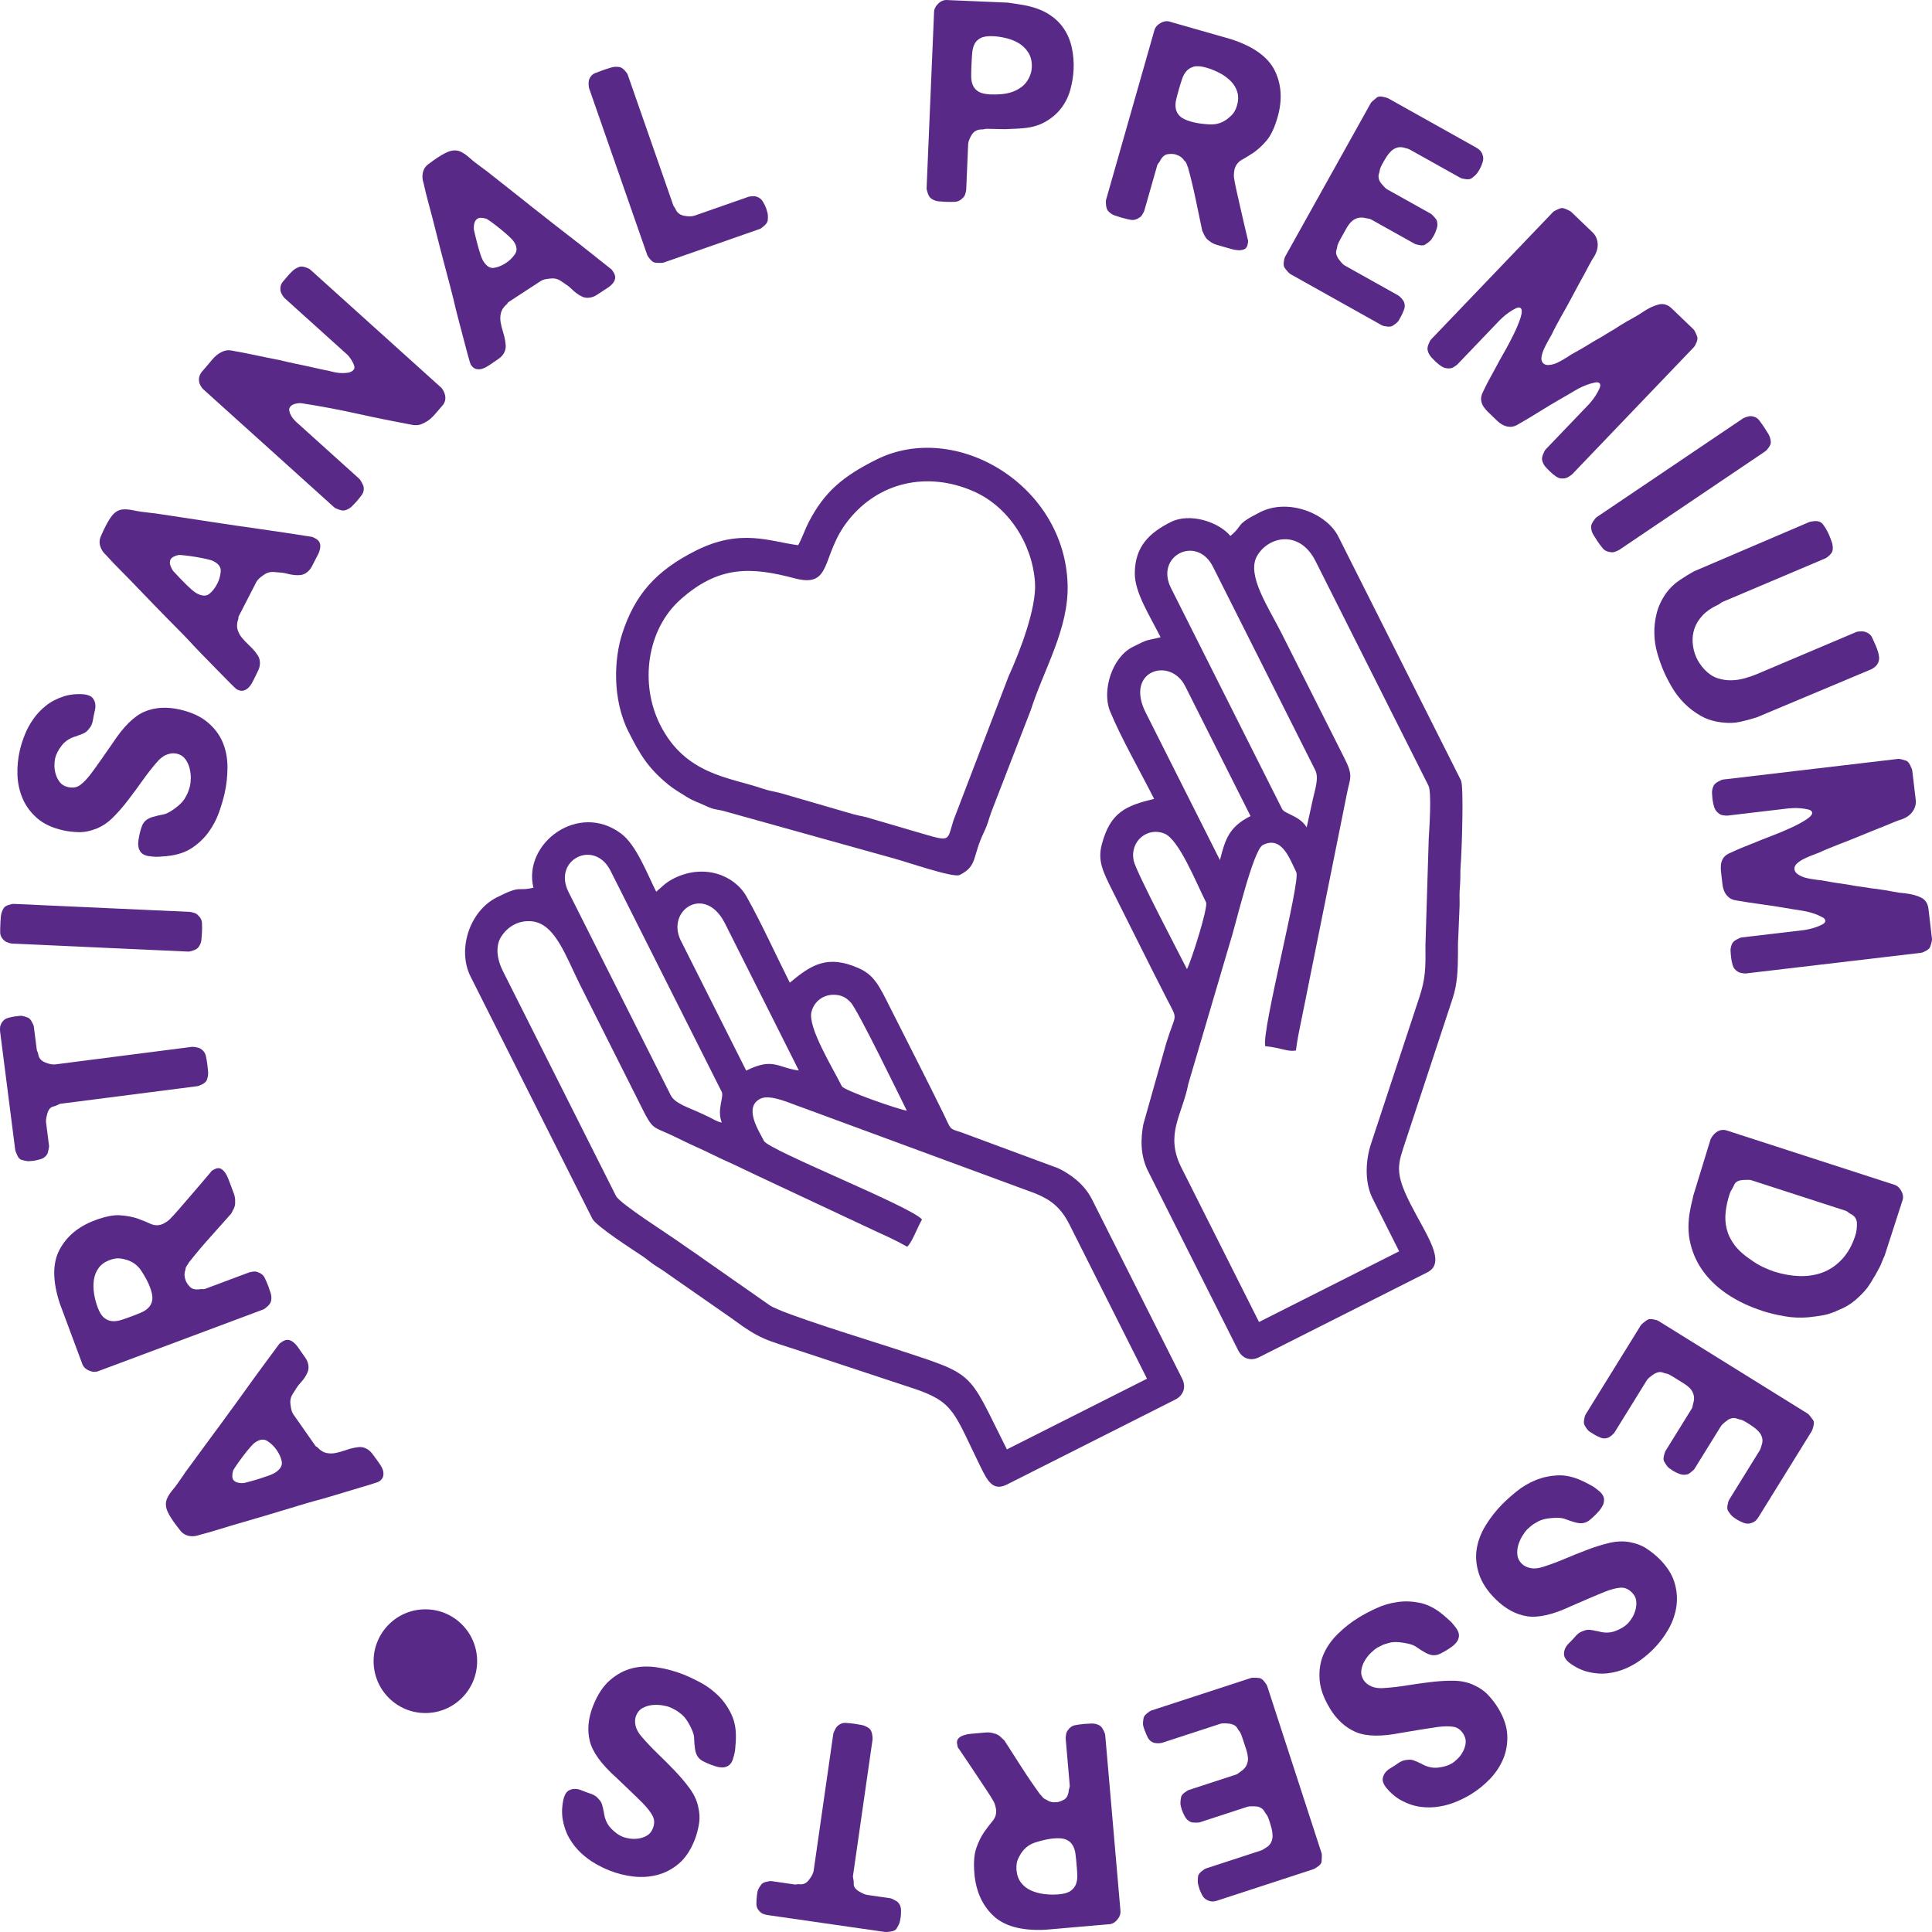
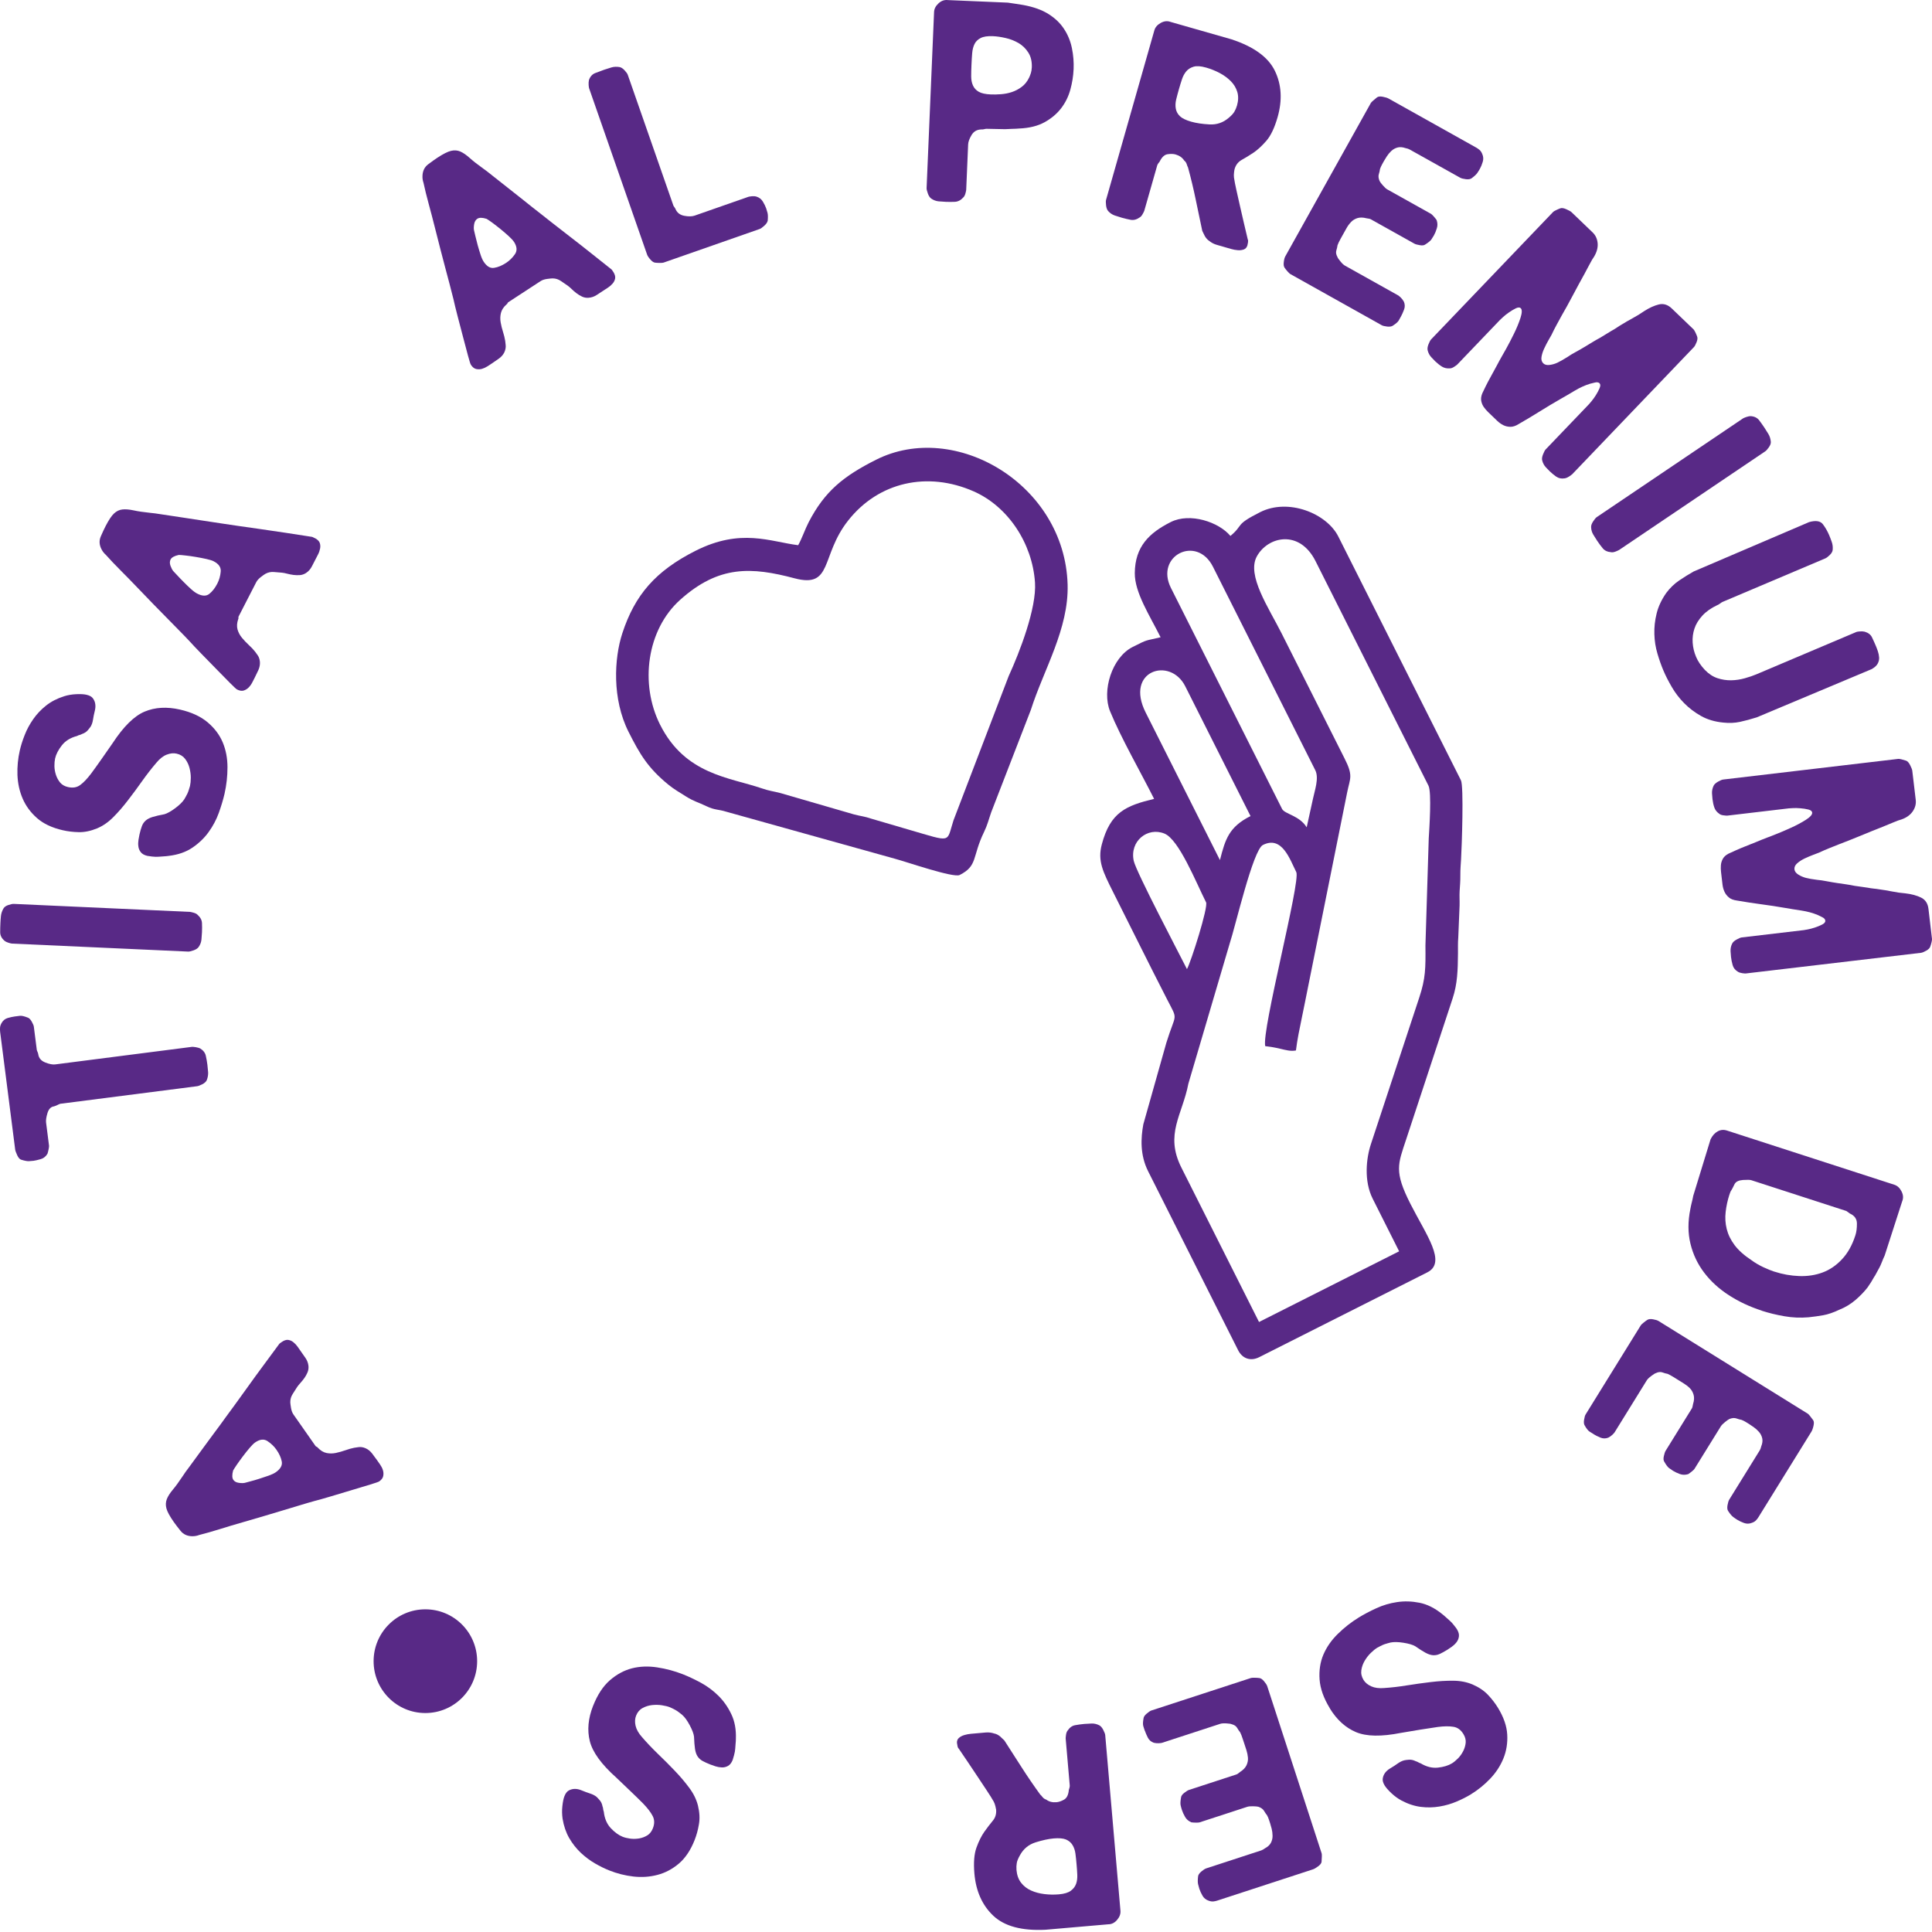
<svg xmlns="http://www.w3.org/2000/svg" width="210" height="210" viewBox="0 0 210 210" fill="none">
  <path fill-rule="evenodd" clip-rule="evenodd" d="M126.158 69.266C124.383 69.698 124.876 69.435 123.111 70.325C120.852 71.465 119.754 75.099 120.656 77.303C121.853 80.224 123.979 83.914 125.446 86.834C122.407 87.572 120.688 88.263 119.759 91.79C119.291 93.568 119.869 94.729 120.993 96.969C122.943 100.841 124.865 104.743 126.844 108.599C128.092 111.034 127.821 109.967 126.777 113.346L124.273 122.214C124 123.714 123.904 125.537 124.798 127.315L134.579 146.763C135.042 147.686 135.947 147.986 136.869 147.519L155.143 138.3C157.279 137.222 155.03 134.25 153.309 130.858C151.517 127.329 151.948 126.556 152.837 123.866L157.893 108.527C158.423 106.931 158.458 105.437 158.476 103.633C158.482 103.024 158.455 102.533 158.508 101.895L158.65 98.443C158.666 97.827 158.624 97.414 158.656 96.856C158.693 96.252 158.739 95.797 158.733 95.132C158.728 94.466 158.776 94.013 158.811 93.407C158.894 92.018 159.119 85.458 158.798 84.817L145.469 58.316C144.202 55.798 140.036 54.125 136.976 55.667C134.148 57.093 135.233 57.008 133.741 58.255C132.477 56.737 129.345 55.691 127.254 56.745C124.921 57.922 123.371 59.403 123.347 62.291C123.331 64.388 124.913 66.807 126.145 69.255M142.031 89.926C141.244 88.639 139.637 88.489 139.356 87.928L127.275 63.905C125.516 60.406 130.084 58.102 131.843 61.602L142.965 83.718C143.399 84.582 142.888 85.965 142.716 86.815L142.031 89.926ZM132.603 93.488L124.539 77.467C122.22 72.892 127.192 71.336 128.831 74.595L135.926 88.703C133.599 89.878 133.187 91.189 132.603 93.488ZM149.204 130.292L152.08 136.012L136.85 143.695L128.413 126.916C126.581 123.276 128.515 121.201 129.173 117.787L133.656 102.576C134.274 100.734 136.191 92.391 137.27 91.846C139.348 90.798 140.191 93.383 140.901 94.796C141.394 95.775 137.115 112.013 137.525 113.711C138.189 113.794 138.48 113.837 139.177 114C139.747 114.132 140.301 114.295 140.863 114.18C141.011 112.992 141.236 111.911 141.482 110.729C141.742 109.492 141.945 108.433 142.205 107.151L146.43 86.134C146.743 84.565 147.132 84.351 146.114 82.374L139.3 68.834C137.899 66.051 135.484 62.532 136.614 60.475C137.808 58.303 141.244 57.512 142.995 60.995L155.269 85.399C155.633 86.124 155.357 90.141 155.298 91.133L154.939 102.777C154.963 105.258 154.958 106.339 154.265 108.436L149.017 124.346C148.508 125.87 148.227 128.345 149.204 130.292ZM129.018 105.338C128.244 103.799 123.492 94.772 123.232 93.571C122.769 91.412 124.753 89.859 126.571 90.607C128.153 91.259 129.985 95.874 131.093 98.076C131.353 98.594 129.444 104.585 129.018 105.338Z" fill="#582986" />
-   <path fill-rule="evenodd" clip-rule="evenodd" d="M57.985 96.487C56.1 96.943 56.812 96.123 53.985 97.549C51.048 99.032 49.672 103.208 51.15 106.15L64.382 132.463C64.8 133.295 68.912 135.915 69.857 136.556C70.355 136.893 70.634 137.162 71.135 137.499C71.716 137.894 71.965 137.998 72.567 138.452L79.537 143.305C82.694 145.647 83.264 145.62 86.945 146.837C91.117 148.216 95.08 149.527 99.254 150.906C103.747 152.391 103.672 153.52 106.593 159.458C107.354 161.005 107.945 162.118 109.461 161.354L127.735 152.134C128.656 151.67 128.953 150.763 128.49 149.841L118.709 130.393C117.844 128.671 116.345 127.639 115.065 127L104.457 123.069C103.11 122.661 103.38 122.747 102.569 121.09C100.665 117.199 98.668 113.326 96.721 109.454C95.594 107.212 95.04 105.994 93.347 105.243C89.958 103.739 88.191 104.852 85.848 106.812C84.329 103.793 82.782 100.371 81.151 97.461C79.831 95.104 76.5 93.841 73.231 95.487C72.329 95.943 71.965 96.394 71.327 96.925C70.323 94.929 69.167 91.859 67.531 90.623C62.88 87.104 56.812 91.663 57.98 96.487M72.918 119.071L61.795 96.954C60.036 93.454 64.604 91.151 66.363 94.65L78.444 118.674C78.725 119.234 77.89 120.615 78.455 122.015C77.96 121.932 77.603 121.688 77.065 121.417C76.482 121.125 76.209 121.028 75.686 120.781C74.95 120.433 73.354 119.939 72.918 119.071ZM74.013 102.264C72.347 98.952 76.618 96.093 78.779 100.328L86.83 116.357C84.562 116.075 84.035 114.898 81.111 116.373L74.016 102.264H74.013ZM66.944 129.972L54.67 105.568C53.974 104.187 53.864 102.8 54.459 101.843C55.198 100.655 56.464 99.976 57.883 100.151C60.379 100.456 61.525 104.015 63.062 107.072L69.772 120.422C70.904 122.71 70.99 122.479 72.653 123.235C73.756 123.737 74.685 124.228 75.812 124.726C76.974 125.241 77.941 125.764 79.108 126.279C80.222 126.772 81.173 127.266 82.268 127.77L95.329 133.895C96.51 134.426 97.516 134.898 98.606 135.515C99.136 135.043 99.664 133.53 100.218 132.552C99.04 131.138 83.548 125.029 83.034 124.01C82.479 122.905 80.793 120.36 82.64 119.43C83.735 118.877 86.062 120.009 87.101 120.344L112.575 129.736C114.061 130.366 115.242 131.106 116.235 133.08L124.675 149.86L109.445 157.543C104.987 148.677 106.261 149.575 96.759 146.435C94.844 145.802 84.841 142.745 83.66 141.876L76.436 136.826C75.622 136.223 74.921 135.797 74.112 135.209C72.717 134.198 67.378 130.843 66.947 129.983M91.505 118.07C90.397 115.868 87.789 111.645 88.204 109.985C88.514 108.754 89.668 107.92 91.117 108.172C91.655 108.266 92.027 108.499 92.451 108.936C93.23 109.738 97.832 119.264 98.566 120.722C97.709 120.615 91.736 118.531 91.503 118.07" fill="#582986" />
  <path fill-rule="evenodd" clip-rule="evenodd" d="M68.326 79.558C69.568 82.025 70.444 83.481 72.631 85.275C73.242 85.777 73.86 86.128 74.581 86.582C75.44 87.121 75.882 87.193 76.776 87.625C77.692 88.067 78.045 87.949 78.958 88.234L97.273 93.342C98.512 93.667 103.635 95.45 104.309 95.109C106.299 94.106 105.643 93.149 106.965 90.424C107.34 89.649 107.447 89.132 107.739 88.295L112.05 77.16C113.448 72.768 116.181 68.362 116.045 63.537C115.734 52.649 103.819 45.636 95.216 49.976C91.712 51.745 89.655 53.365 87.893 56.774C87.5 57.535 87.168 58.533 86.758 59.26C83.716 58.882 80.535 57.38 75.606 59.866C71.252 62.062 69.003 64.672 67.643 68.839C66.749 71.582 66.521 75.97 68.323 79.555M71.753 78.78C69.512 74.326 70.307 68.445 73.933 65.195C78.139 61.424 81.684 61.617 86.365 62.859C90.547 63.969 89.176 60.416 92.175 56.599C95.5 52.365 100.834 51.212 105.827 53.406C109.565 55.05 112.211 59.043 112.5 63.317C112.687 66.088 110.832 70.888 109.635 73.497L103.643 89.161C102.842 91.639 103.56 91.559 98.788 90.183L94.734 88.995C93.921 88.719 93.602 88.727 92.825 88.523L84.857 86.211C84.03 85.994 83.671 85.986 82.806 85.691C79.277 84.484 74.481 84.206 71.753 78.778" fill="#582986" />
  <path d="M66.656 29.541C66.824 29.806 66.897 30.04 66.864 30.252C66.83 30.458 66.741 30.646 66.591 30.82C66.441 30.992 66.275 31.139 66.093 31.257C65.911 31.378 65.74 31.488 65.582 31.59C65.373 31.727 65.129 31.885 64.856 32.065C64.583 32.244 64.283 32.346 63.962 32.367C63.71 32.384 63.477 32.341 63.261 32.236C63.044 32.134 62.843 32.014 62.661 31.871C62.476 31.732 62.302 31.582 62.144 31.426C61.983 31.271 61.836 31.142 61.7 31.045C61.501 30.911 61.263 30.748 60.987 30.557C60.714 30.364 60.406 30.262 60.069 30.26C59.956 30.26 59.756 30.281 59.464 30.319C59.172 30.359 58.936 30.439 58.754 30.56L55.26 32.842C55.206 32.877 55.174 32.915 55.166 32.955C55.158 33.003 55.126 33.038 55.072 33.073C54.74 33.362 54.534 33.679 54.451 34.011C54.368 34.344 54.358 34.687 54.419 35.038C54.481 35.39 54.566 35.739 54.676 36.076C54.783 36.417 54.861 36.736 54.912 37.042C54.923 37.114 54.941 37.27 54.965 37.511C54.992 37.758 54.944 38.013 54.826 38.281C54.7 38.546 54.505 38.777 54.237 38.97C53.969 39.158 53.72 39.335 53.485 39.49C53.354 39.576 53.19 39.683 52.995 39.812C52.797 39.938 52.596 40.032 52.392 40.091C52.189 40.15 51.98 40.155 51.766 40.112C51.549 40.064 51.353 39.911 51.182 39.648C51.131 39.573 51.027 39.241 50.866 38.648C50.708 38.064 50.529 37.385 50.328 36.618C50.13 35.856 49.929 35.09 49.728 34.325C49.53 33.556 49.383 32.96 49.292 32.534C49.185 32.083 49.045 31.539 48.874 30.901C48.703 30.268 48.542 29.662 48.392 29.085C48.242 28.511 48.065 27.841 47.867 27.079C47.666 26.309 47.463 25.51 47.254 24.671C47.045 23.837 46.826 23.003 46.596 22.158C46.368 21.319 46.178 20.552 46.031 19.865C45.947 19.624 45.907 19.364 45.923 19.096C45.945 18.556 46.159 18.138 46.561 17.843C46.962 17.543 47.292 17.307 47.554 17.135C48.183 16.725 48.676 16.476 49.032 16.395C49.388 16.312 49.72 16.336 50.031 16.467C50.341 16.604 50.676 16.832 51.038 17.157C51.402 17.484 51.892 17.87 52.521 18.32C52.719 18.452 53.054 18.709 53.528 19.093C53.999 19.474 54.537 19.897 55.139 20.364C55.742 20.833 56.355 21.316 56.984 21.823C57.611 22.33 58.189 22.786 58.714 23.191C59.022 23.435 59.461 23.78 60.037 24.234C60.607 24.679 61.25 25.18 61.956 25.725C62.666 26.272 63.408 26.851 64.181 27.468C64.955 28.085 65.689 28.667 66.385 29.219C66.447 29.259 66.498 29.308 66.54 29.372C66.583 29.442 66.621 29.495 66.656 29.546V29.541ZM55.86 26.28C55.758 26.122 55.568 25.921 55.295 25.666C55.022 25.419 54.724 25.162 54.406 24.901C54.09 24.644 53.79 24.413 53.504 24.202C53.217 23.995 53.016 23.858 52.896 23.789C52.43 23.638 52.092 23.638 51.884 23.778C51.702 23.898 51.586 24.092 51.538 24.365C51.493 24.639 51.487 24.859 51.522 25.022C51.546 25.119 51.592 25.323 51.664 25.628C51.734 25.939 51.819 26.267 51.913 26.615C52.009 26.964 52.111 27.307 52.224 27.648C52.331 27.988 52.446 28.248 52.564 28.431C52.904 28.956 53.287 29.184 53.704 29.114C54.127 29.05 54.559 28.868 55.006 28.578C55.372 28.337 55.694 28.028 55.964 27.64C56.237 27.256 56.203 26.803 55.862 26.277L55.86 26.28Z" fill="#582986" />
  <path d="M83.281 22.652C83.332 22.802 83.38 22.968 83.429 23.148C83.474 23.33 83.482 23.609 83.447 23.987C83.41 24.162 83.284 24.349 83.07 24.54C82.853 24.735 82.69 24.851 82.572 24.891L72.127 28.544C72.068 28.565 71.942 28.576 71.744 28.578C71.546 28.578 71.377 28.57 71.24 28.554C71.072 28.546 70.892 28.436 70.702 28.219C70.512 28.007 70.389 27.822 70.338 27.677L64.032 9.592C64.011 9.533 63.998 9.417 63.982 9.235C63.968 9.058 63.982 8.881 64.016 8.699C64.15 8.323 64.375 8.068 64.699 7.942C65.015 7.816 65.337 7.696 65.663 7.583C65.899 7.5 66.161 7.417 66.448 7.333C66.731 7.248 67.031 7.237 67.35 7.291C67.527 7.328 67.709 7.446 67.894 7.647C68.081 7.848 68.193 8.009 68.234 8.127L73.182 22.311C73.2 22.37 73.243 22.44 73.302 22.515C73.361 22.593 73.401 22.66 73.423 22.719C73.597 23.124 73.913 23.37 74.376 23.456C74.836 23.545 75.217 23.537 75.511 23.435L81.353 21.391C81.412 21.37 81.536 21.354 81.728 21.332C81.921 21.314 82.093 21.327 82.243 21.378C82.54 21.472 82.77 21.657 82.931 21.93C83.094 22.204 83.209 22.445 83.281 22.652Z" fill="#582986" />
  <path d="M116.694 7.545C116.662 8.267 116.547 8.996 116.343 9.739C116.14 10.482 115.808 11.158 115.345 11.764C114.881 12.367 114.279 12.877 113.543 13.284C112.806 13.692 111.891 13.92 110.795 13.968C110.544 13.99 110.284 14.003 110.019 14.006C109.751 14.011 109.492 14.022 109.242 14.041L107.226 14C107.165 14 107.087 14.011 106.991 14.038C106.894 14.065 106.785 14.075 106.661 14.07C106.19 14.084 105.834 14.287 105.601 14.684C105.365 15.081 105.242 15.422 105.232 15.703L105.023 20.627C105.023 20.689 104.993 20.82 104.94 21.021C104.883 21.225 104.806 21.367 104.709 21.458C104.444 21.756 104.139 21.917 103.796 21.936C103.451 21.952 103.122 21.952 102.814 21.938C102.565 21.928 102.297 21.909 102.016 21.885C101.737 21.855 101.475 21.759 101.231 21.592C101.081 21.491 100.953 21.308 100.856 21.037C100.757 20.766 100.712 20.568 100.717 20.445L101.529 1.308C101.542 0.964 101.703 0.651 102.013 0.364C102.321 0.079 102.664 -0.036 103.036 0.01L109.545 0.286C109.824 0.329 110.118 0.374 110.429 0.417C110.739 0.463 111.002 0.503 111.221 0.543C112.338 0.747 113.253 1.074 113.971 1.528C114.689 1.983 115.251 2.522 115.661 3.153C116.073 3.78 116.357 4.475 116.512 5.231C116.67 5.993 116.729 6.76 116.697 7.543L116.694 7.545ZM112.153 7.352C112.18 6.695 112.054 6.151 111.775 5.716C111.497 5.279 111.144 4.936 110.718 4.684C110.289 4.435 109.821 4.247 109.309 4.132C108.798 4.016 108.34 3.949 107.933 3.933C107.341 3.906 106.892 3.976 106.586 4.137C106.281 4.295 106.059 4.512 105.925 4.789C105.788 5.065 105.703 5.4 105.671 5.789C105.639 6.178 105.614 6.593 105.596 7.03C105.574 7.5 105.564 7.921 105.564 8.296C105.564 8.674 105.628 9.004 105.756 9.291C105.888 9.578 106.094 9.809 106.386 9.975C106.675 10.144 107.117 10.241 107.708 10.265C108.022 10.278 108.383 10.27 108.79 10.241C109.197 10.211 109.593 10.136 109.973 10.01C110.356 9.884 110.715 9.696 111.053 9.444C111.39 9.195 111.663 8.851 111.869 8.42C111.939 8.267 112 8.106 112.054 7.934C112.107 7.765 112.14 7.57 112.15 7.35L112.153 7.352Z" fill="#582986" />
  <path d="M135.596 26.647C135.526 26.886 135.392 27.044 135.194 27.117C134.991 27.186 134.774 27.216 134.538 27.194C134.297 27.176 134.059 27.133 133.821 27.063C133.58 26.993 133.384 26.937 133.234 26.894C132.905 26.8 132.584 26.706 132.265 26.615C131.952 26.527 131.676 26.382 131.438 26.186C131.247 26.063 131.087 25.888 130.956 25.655C130.91 25.577 130.867 25.486 130.816 25.371C130.765 25.258 130.72 25.164 130.68 25.089C130.444 23.976 130.203 22.845 129.968 21.686C129.729 20.53 129.451 19.366 129.132 18.2C129.087 18.125 129.041 18.004 128.99 17.843C128.939 17.682 128.848 17.551 128.717 17.449C128.514 17.132 128.203 16.913 127.78 16.789C127.536 16.719 127.25 16.714 126.91 16.762C126.575 16.813 126.286 17.079 126.048 17.567C125.997 17.62 125.951 17.685 125.895 17.765C125.836 17.849 125.801 17.921 125.785 17.977L124.382 22.898C124.366 22.96 124.305 23.081 124.203 23.263C124.101 23.448 123.997 23.569 123.879 23.633C123.55 23.864 123.228 23.952 122.899 23.893C122.578 23.831 122.254 23.756 121.919 23.66C121.678 23.59 121.424 23.51 121.158 23.419C120.893 23.325 120.66 23.169 120.465 22.952C120.336 22.815 120.259 22.606 120.224 22.322C120.189 22.035 120.192 21.831 120.227 21.713L125.475 3.295C125.568 2.962 125.801 2.697 126.168 2.49C126.538 2.286 126.894 2.251 127.247 2.385L133.826 4.265C136.262 5.059 137.848 6.204 138.573 7.698C139.299 9.194 139.401 10.873 138.868 12.74C138.541 13.882 138.137 14.735 137.655 15.298C137.165 15.859 136.694 16.293 136.236 16.604C135.772 16.91 135.349 17.17 134.961 17.384C134.578 17.602 134.319 17.934 134.193 18.385C134.174 18.444 134.155 18.567 134.134 18.76C134.112 18.948 134.107 19.128 134.128 19.297C134.182 19.667 134.27 20.128 134.391 20.664C134.514 21.206 134.645 21.78 134.779 22.386C134.918 22.995 135.058 23.611 135.205 24.239C135.349 24.867 135.491 25.462 135.625 26.017C135.665 26.095 135.676 26.205 135.652 26.344C135.628 26.481 135.609 26.583 135.593 26.645L135.596 26.647ZM134.455 11.479C134.61 10.938 134.621 10.444 134.49 9.999C134.356 9.554 134.12 9.162 133.78 8.819C133.435 8.476 133.036 8.181 132.567 7.934C132.104 7.69 131.614 7.492 131.103 7.347C130.53 7.183 130.077 7.151 129.743 7.25C129.405 7.352 129.14 7.516 128.942 7.754C128.741 7.99 128.586 8.283 128.474 8.621C128.358 8.964 128.254 9.315 128.15 9.674C128.029 10.095 127.925 10.482 127.842 10.83C127.761 11.182 127.748 11.514 127.807 11.823C127.863 12.131 128.013 12.399 128.254 12.633C128.495 12.863 128.905 13.062 129.475 13.225C130.016 13.381 130.677 13.48 131.462 13.523C132.243 13.568 132.937 13.335 133.537 12.823C133.831 12.582 134.043 12.356 134.166 12.15C134.289 11.941 134.386 11.715 134.455 11.474V11.479Z" fill="#582986" />
  <path d="M152.29 34.378C152.215 34.515 152.13 34.665 152.041 34.829C151.948 34.992 151.739 35.175 151.409 35.389C151.273 35.491 151.067 35.526 150.783 35.497C150.494 35.462 150.298 35.413 150.191 35.352L140.249 29.787C140.191 29.755 140.1 29.666 139.966 29.522C139.834 29.377 139.725 29.243 139.65 29.13C139.543 28.996 139.505 28.79 139.54 28.503C139.572 28.216 139.628 28.006 139.703 27.87L149.008 11.189C149.04 11.136 149.123 11.05 149.262 10.929C149.401 10.811 149.535 10.698 149.666 10.591C149.798 10.487 150.009 10.46 150.298 10.516C150.59 10.572 150.804 10.637 150.938 10.715L160.473 16.051C160.583 16.113 160.698 16.196 160.821 16.298C160.941 16.405 161.038 16.547 161.113 16.735C161.241 17.019 161.257 17.309 161.166 17.596C161.081 17.888 160.971 18.143 160.85 18.363C160.773 18.5 160.684 18.645 160.577 18.8C160.473 18.956 160.267 19.146 159.967 19.371C159.83 19.473 159.627 19.513 159.34 19.479C159.056 19.444 158.845 19.39 158.711 19.315L153.225 16.25C153.115 16.185 152.965 16.137 152.772 16.099C152.44 15.984 152.146 15.963 151.889 16.038C151.637 16.11 151.412 16.236 151.222 16.416C151.032 16.596 150.871 16.794 150.735 17.003C150.598 17.215 150.494 17.39 150.416 17.526C150.384 17.582 150.322 17.695 150.223 17.875C150.124 18.055 150.055 18.215 150.001 18.368C149.98 18.537 149.937 18.725 149.87 18.939C149.806 19.154 149.835 19.404 149.964 19.69C150.012 19.79 150.132 19.945 150.32 20.16C150.504 20.372 150.665 20.516 150.804 20.594L155.552 23.249C155.605 23.281 155.696 23.37 155.833 23.515C155.964 23.662 156.068 23.794 156.151 23.909C156.261 24.223 156.272 24.523 156.178 24.812C156.09 25.105 155.985 25.36 155.865 25.577C155.787 25.714 155.694 25.858 155.592 26.017C155.485 26.172 155.268 26.355 154.936 26.564C154.805 26.671 154.601 26.701 154.323 26.649C154.047 26.604 153.854 26.548 153.747 26.489L149 23.834C148.946 23.802 148.874 23.783 148.791 23.769C148.708 23.759 148.617 23.742 148.523 23.724C148.148 23.625 147.816 23.622 147.535 23.71C147.251 23.804 147.013 23.952 146.834 24.153C146.646 24.351 146.485 24.576 146.349 24.823C146.212 25.07 146.089 25.287 145.982 25.48C145.966 25.507 145.88 25.665 145.72 25.95C145.559 26.239 145.449 26.47 145.385 26.649C145.364 26.816 145.321 27.006 145.254 27.221C145.19 27.435 145.227 27.671 145.372 27.929C145.396 28.015 145.5 28.173 145.693 28.406C145.883 28.639 146.049 28.795 146.186 28.87L151.996 32.12C152.047 32.153 152.138 32.23 152.269 32.356C152.392 32.482 152.499 32.619 152.59 32.78C152.716 33.067 152.727 33.357 152.614 33.652C152.502 33.949 152.392 34.193 152.288 34.384L152.29 34.378Z" fill="#582986" />
  <path d="M30.618 145.874C30.875 145.694 31.105 145.619 31.314 145.64C31.523 145.667 31.716 145.753 31.893 145.895C32.072 146.04 32.222 146.203 32.348 146.38C32.474 146.563 32.589 146.726 32.696 146.879C32.84 147.088 33.007 147.322 33.194 147.59C33.384 147.861 33.496 148.156 33.529 148.475C33.55 148.724 33.518 148.96 33.422 149.18C33.328 149.403 33.215 149.607 33.079 149.794C32.945 149.982 32.8 150.159 32.65 150.325C32.501 150.489 32.377 150.642 32.284 150.781C32.158 150.982 32.002 151.226 31.82 151.511C31.636 151.79 31.547 152.098 31.553 152.436C31.558 152.551 31.585 152.752 31.633 153.045C31.684 153.332 31.77 153.568 31.895 153.745L34.289 157.164C34.327 157.217 34.367 157.244 34.41 157.255C34.455 157.263 34.492 157.292 34.527 157.341C34.83 157.665 35.148 157.861 35.486 157.933C35.821 158.003 36.163 158 36.511 157.928C36.862 157.853 37.202 157.756 37.54 157.638C37.872 157.518 38.193 157.427 38.493 157.368C38.565 157.36 38.72 157.333 38.961 157.298C39.202 157.263 39.459 157.298 39.73 157.416C40 157.534 40.236 157.719 40.439 157.979C40.64 158.242 40.822 158.486 40.986 158.717C41.074 158.843 41.186 159.006 41.32 159.197C41.454 159.39 41.553 159.585 41.617 159.787C41.682 159.99 41.698 160.202 41.658 160.419C41.623 160.642 41.475 160.84 41.221 161.02C41.144 161.074 40.814 161.189 40.233 161.366C39.65 161.546 38.983 161.747 38.222 161.972C37.465 162.197 36.709 162.428 35.952 162.653C35.191 162.879 34.602 163.048 34.182 163.152C33.735 163.273 33.199 163.434 32.567 163.624C31.938 163.815 31.341 164 30.773 164.166C30.206 164.337 29.542 164.536 28.784 164.761C28.026 164.986 27.234 165.22 26.409 165.456C25.582 165.692 24.754 165.936 23.924 166.199C23.094 166.459 22.337 166.673 21.656 166.845C21.418 166.939 21.164 166.982 20.891 166.982C20.355 166.974 19.927 166.778 19.616 166.386C19.303 165.997 19.056 165.668 18.877 165.416C18.446 164.799 18.184 164.316 18.09 163.962C17.994 163.605 18.01 163.273 18.13 162.956C18.251 162.64 18.47 162.299 18.781 161.927C19.094 161.556 19.463 161.047 19.892 160.403C20.015 160.2 20.261 159.856 20.628 159.374C20.995 158.885 21.399 158.33 21.844 157.711C22.291 157.097 22.754 156.464 23.236 155.818C23.721 155.174 24.152 154.584 24.54 154.04C24.776 153.726 25.105 153.27 25.534 152.685C25.965 152.095 26.436 151.438 26.958 150.711C27.48 149.979 28.032 149.22 28.623 148.424C29.212 147.627 29.769 146.871 30.297 146.155C30.332 146.096 30.38 146.043 30.444 145.994C30.508 145.949 30.565 145.911 30.616 145.874H30.618ZM27.729 156.791C27.574 156.898 27.376 157.089 27.137 157.376C26.896 157.657 26.653 157.96 26.404 158.293C26.155 158.617 25.935 158.931 25.734 159.218C25.536 159.508 25.408 159.717 25.338 159.84C25.212 160.312 25.22 160.65 25.365 160.857C25.491 161.036 25.689 161.141 25.962 161.178C26.235 161.216 26.455 161.216 26.618 161.178C26.714 161.146 26.915 161.095 27.22 161.015C27.528 160.937 27.852 160.84 28.195 160.731C28.538 160.623 28.878 160.508 29.215 160.39C29.55 160.269 29.807 160.146 29.986 160.02C30.498 159.66 30.709 159.269 30.626 158.853C30.543 158.435 30.348 158.003 30.043 157.571C29.794 157.215 29.47 156.904 29.079 156.644C28.688 156.383 28.235 156.437 27.724 156.794L27.729 156.791Z" fill="#582986" />
-   <path d="M23.459 127.028C23.692 126.94 23.901 126.958 24.075 127.074C24.252 127.192 24.404 127.355 24.53 127.554C24.656 127.76 24.763 127.98 24.849 128.214C24.937 128.447 25.009 128.64 25.063 128.787C25.183 129.107 25.301 129.423 25.416 129.731C25.532 130.037 25.577 130.346 25.558 130.651C25.574 130.879 25.532 131.115 25.422 131.354C25.384 131.437 25.336 131.531 25.275 131.635C25.216 131.743 25.168 131.834 25.13 131.914C24.38 132.767 23.609 133.633 22.819 134.51C22.029 135.385 21.258 136.302 20.511 137.251C20.476 137.331 20.41 137.444 20.308 137.578C20.209 137.715 20.158 137.871 20.152 138.034C20.016 138.385 20.027 138.766 20.179 139.179C20.265 139.413 20.428 139.651 20.669 139.898C20.91 140.139 21.296 140.212 21.829 140.115C21.898 140.123 21.984 140.126 22.078 140.123C22.177 140.121 22.257 140.107 22.313 140.088L27.101 138.297C27.16 138.275 27.291 138.251 27.497 138.219C27.706 138.198 27.866 138.208 27.99 138.265C28.367 138.391 28.63 138.6 28.774 138.898C28.919 139.193 29.047 139.501 29.173 139.826C29.259 140.059 29.344 140.311 29.427 140.576C29.51 140.847 29.524 141.126 29.462 141.416C29.427 141.595 29.307 141.783 29.098 141.979C28.887 142.175 28.721 142.295 28.605 142.338L10.687 149.037C10.366 149.158 10.013 149.129 9.632 148.96C9.25 148.78 9.009 148.512 8.907 148.15L6.516 141.73C5.707 139.289 5.688 137.337 6.457 135.865C7.225 134.392 8.516 133.314 10.334 132.636C11.445 132.22 12.371 132.038 13.108 132.099C13.85 132.158 14.479 132.282 14.998 132.469C15.52 132.657 15.981 132.848 16.383 133.03C16.784 133.215 17.207 133.226 17.644 133.062C17.703 133.041 17.815 132.982 17.978 132.885C18.142 132.789 18.291 132.687 18.412 132.571C18.68 132.306 18.993 131.963 19.355 131.547C19.716 131.126 20.099 130.681 20.509 130.211C20.916 129.742 21.328 129.265 21.746 128.771C22.166 128.283 22.557 127.819 22.926 127.38C22.964 127.299 23.047 127.229 23.173 127.162C23.299 127.101 23.39 127.055 23.448 127.031L23.459 127.028ZM11.946 136.951C11.418 137.146 11.017 137.428 10.738 137.803C10.46 138.174 10.286 138.597 10.211 139.075C10.138 139.552 10.141 140.056 10.219 140.574C10.296 141.097 10.428 141.606 10.615 142.105C10.821 142.66 11.065 143.046 11.346 143.261C11.624 143.47 11.919 143.588 12.227 143.604C12.535 143.626 12.859 143.577 13.201 143.467C13.544 143.357 13.89 143.237 14.243 143.105C14.653 142.952 15.022 142.805 15.354 142.663C15.686 142.521 15.959 142.336 16.171 142.108C16.385 141.877 16.514 141.595 16.556 141.263C16.599 140.93 16.516 140.483 16.308 139.925C16.112 139.399 15.801 138.809 15.37 138.147C14.945 137.49 14.345 137.071 13.576 136.889C13.207 136.792 12.902 136.758 12.661 136.782C12.42 136.806 12.181 136.862 11.948 136.951H11.946Z" fill="#582986" />
  <path d="M1.646 110.481C1.801 110.462 1.97 110.441 2.154 110.416C2.342 110.392 2.618 110.451 2.982 110.596C3.145 110.636 3.298 110.784 3.442 111.033C3.584 111.283 3.662 111.47 3.678 111.594L3.999 114.109C4.007 114.171 4.034 114.246 4.077 114.332C4.117 114.42 4.141 114.495 4.152 114.56C4.208 114.997 4.46 115.303 4.907 115.482C5.354 115.662 5.718 115.732 5.997 115.697L20.876 113.787C20.937 113.779 21.071 113.793 21.283 113.825C21.494 113.865 21.647 113.908 21.749 113.956C22.089 114.163 22.297 114.431 22.37 114.753C22.442 115.075 22.501 115.404 22.544 115.748C22.576 115.994 22.6 116.257 22.622 116.541C22.64 116.82 22.589 117.113 22.472 117.413C22.397 117.579 22.236 117.727 21.987 117.856C21.733 117.982 21.545 118.054 21.422 118.067L6.543 119.977C6.513 119.982 6.455 120.006 6.364 120.049C6.275 120.092 6.184 120.135 6.096 120.178C6.064 120.181 6.026 120.194 5.983 120.218C5.938 120.237 5.903 120.253 5.871 120.258C5.531 120.301 5.295 120.545 5.159 120.988C5.027 121.43 4.977 121.776 5.009 122.023L5.33 124.536C5.338 124.6 5.322 124.729 5.284 124.919C5.247 125.112 5.204 125.276 5.159 125.407C4.979 125.716 4.722 125.914 4.385 126.005C4.053 126.097 3.806 126.153 3.654 126.172C3.496 126.193 3.325 126.204 3.137 126.215C2.947 126.223 2.674 126.169 2.315 126.059C2.152 126.019 2.005 125.855 1.873 125.571C1.742 125.287 1.667 125.083 1.651 124.96L0.015 112.16C-0.001 112.033 -0.004 111.883 0.004 111.712C0.015 111.535 0.074 111.366 0.176 111.189C0.331 110.918 0.553 110.738 0.84 110.652C1.129 110.569 1.397 110.513 1.646 110.478V110.481Z" fill="#582986" />
  <path d="M20.647 99.118C20.709 99.121 20.84 99.151 21.041 99.207C21.242 99.263 21.386 99.341 21.477 99.438C21.777 99.703 21.938 99.998 21.954 100.328C21.97 100.66 21.97 100.996 21.954 101.339C21.943 101.588 21.922 101.854 21.895 102.135C21.866 102.414 21.769 102.677 21.601 102.921C21.499 103.074 21.314 103.2 21.046 103.297C20.776 103.393 20.578 103.439 20.454 103.433L1.302 102.564C1.24 102.562 1.115 102.532 0.93 102.476C0.748 102.422 0.595 102.345 0.475 102.245C0.172 101.98 0.022 101.677 0.02 101.331C0.02 100.988 0.028 100.66 0.044 100.347C0.052 100.129 0.07 99.872 0.1 99.572C0.132 99.277 0.228 98.992 0.397 98.716C0.496 98.566 0.676 98.445 0.927 98.365C1.182 98.282 1.372 98.244 1.495 98.249L20.647 99.118Z" fill="#582986" />
  <path d="M19.577 77.13C20.825 77.417 21.823 77.881 22.578 78.52C23.328 79.158 23.874 79.887 24.214 80.703C24.555 81.52 24.726 82.419 24.726 83.398C24.726 84.379 24.619 85.337 24.405 86.283C24.257 86.924 24.048 87.616 23.783 88.356C23.516 89.099 23.146 89.791 22.677 90.44C22.212 91.089 21.623 91.652 20.921 92.132C20.217 92.612 19.352 92.912 18.332 93.031C18.163 93.057 17.994 93.073 17.815 93.082C17.636 93.09 17.448 93.103 17.253 93.122C17.055 93.141 16.816 93.135 16.535 93.103C16.254 93.068 16.083 93.047 16.021 93.031C15.687 92.953 15.445 92.819 15.298 92.623C15.148 92.43 15.063 92.218 15.039 91.985C15.006 91.754 15.017 91.523 15.052 91.29C15.087 91.059 15.127 90.864 15.159 90.713C15.242 90.346 15.33 90.046 15.419 89.81C15.502 89.571 15.638 89.37 15.82 89.206C16.002 89.037 16.257 88.903 16.586 88.801C16.916 88.702 17.347 88.598 17.882 88.501C18.19 88.41 18.576 88.193 19.041 87.849C19.505 87.506 19.834 87.179 20.035 86.873C20.086 86.79 20.139 86.699 20.19 86.6C20.246 86.498 20.308 86.393 20.361 86.278C20.431 86.133 20.49 85.969 20.544 85.79C20.602 85.61 20.637 85.492 20.653 85.43C20.707 85.186 20.736 84.889 20.739 84.535C20.739 84.181 20.688 83.824 20.597 83.467C20.503 83.108 20.348 82.784 20.126 82.491C19.904 82.199 19.596 82.006 19.197 81.917C18.865 81.84 18.501 81.877 18.112 82.03C17.727 82.18 17.357 82.475 17.001 82.904C16.471 83.521 15.96 84.183 15.459 84.886C14.961 85.589 14.45 86.286 13.925 86.964C13.403 87.648 12.87 88.265 12.323 88.812C11.783 89.362 11.188 89.772 10.548 90.043C9.844 90.33 9.177 90.467 8.556 90.451C7.935 90.437 7.354 90.368 6.805 90.239C5.646 89.973 4.722 89.536 4.026 88.925C3.332 88.316 2.813 87.611 2.465 86.809C2.119 86.007 1.935 85.154 1.897 84.245C1.865 83.341 1.951 82.443 2.154 81.561C2.275 81.04 2.446 80.488 2.682 79.898C2.909 79.308 3.217 78.737 3.603 78.182C3.986 77.629 4.454 77.133 5 76.699C5.549 76.261 6.208 75.924 6.966 75.68C7.381 75.548 7.825 75.476 8.294 75.454C8.762 75.433 9.135 75.454 9.41 75.519C9.742 75.597 9.975 75.725 10.109 75.918C10.246 76.111 10.326 76.312 10.355 76.53C10.385 76.747 10.374 76.967 10.321 77.195C10.267 77.423 10.224 77.613 10.19 77.766C10.176 77.828 10.147 77.989 10.104 78.251C10.064 78.514 9.983 78.745 9.874 78.946C9.82 79.029 9.718 79.169 9.56 79.356C9.405 79.544 9.188 79.689 8.91 79.783C8.832 79.831 8.746 79.866 8.642 79.89C8.543 79.914 8.452 79.949 8.38 79.997C7.657 80.185 7.11 80.525 6.727 81.011C6.342 81.504 6.096 81.974 5.991 82.435C5.938 82.679 5.911 82.963 5.916 83.285C5.924 83.607 5.98 83.923 6.085 84.24C6.189 84.553 6.345 84.827 6.54 85.066C6.746 85.307 7.03 85.468 7.394 85.551C7.916 85.669 8.353 85.597 8.72 85.326C9.089 85.055 9.477 84.647 9.892 84.1C10.216 83.663 10.594 83.14 11.02 82.531C11.448 81.923 11.85 81.344 12.235 80.788C13.424 78.973 14.581 77.828 15.719 77.35C16.854 76.873 18.136 76.801 19.569 77.128L19.577 77.13Z" fill="#582986" />
-   <path d="M34.22 58.488C34.493 58.63 34.675 58.802 34.75 58.998C34.823 59.196 34.836 59.406 34.791 59.628C34.745 59.851 34.675 60.062 34.574 60.256C34.474 60.451 34.381 60.631 34.295 60.797C34.18 61.02 34.049 61.277 33.896 61.57C33.746 61.862 33.54 62.098 33.27 62.278C33.058 62.414 32.833 62.495 32.598 62.511C32.357 62.527 32.124 62.522 31.893 62.492C31.663 62.46 31.438 62.417 31.224 62.361C31.007 62.302 30.814 62.264 30.648 62.248C30.41 62.232 30.124 62.208 29.789 62.176C29.454 62.144 29.138 62.211 28.844 62.374C28.747 62.428 28.581 62.546 28.346 62.725C28.115 62.908 27.947 63.093 27.848 63.289L25.939 67.003C25.909 67.056 25.904 67.105 25.917 67.148C25.933 67.193 25.922 67.242 25.893 67.295C25.748 67.713 25.73 68.089 25.818 68.419C25.912 68.746 26.07 69.049 26.303 69.328C26.53 69.602 26.774 69.859 27.036 70.103C27.299 70.342 27.524 70.583 27.719 70.822C27.762 70.881 27.853 71.007 27.995 71.203C28.14 71.401 28.225 71.648 28.252 71.943C28.273 72.235 28.22 72.533 28.086 72.833C27.947 73.133 27.816 73.407 27.687 73.659C27.615 73.798 27.526 73.973 27.419 74.182C27.312 74.391 27.181 74.571 27.031 74.724C26.884 74.876 26.704 74.986 26.498 75.056C26.287 75.123 26.038 75.083 25.762 74.941C25.679 74.898 25.422 74.662 24.993 74.228C24.568 73.796 24.078 73.3 23.521 72.731C22.974 72.165 22.42 71.602 21.866 71.036C21.312 70.468 20.894 70.022 20.602 69.698C20.286 69.357 19.895 68.955 19.432 68.486C18.969 68.022 18.53 67.577 18.115 67.153C17.7 66.729 17.215 66.231 16.666 65.667C16.112 65.099 15.539 64.506 14.945 63.881C14.353 63.259 13.748 62.64 13.132 62.023C12.516 61.409 11.975 60.837 11.507 60.312C11.314 60.143 11.15 59.936 11.03 59.698C10.784 59.218 10.76 58.751 10.963 58.287C11.164 57.831 11.335 57.459 11.48 57.182C11.823 56.517 12.128 56.056 12.398 55.809C12.666 55.56 12.963 55.415 13.301 55.377C13.635 55.34 14.045 55.372 14.519 55.474C14.99 55.579 15.611 55.67 16.38 55.75C16.618 55.766 17.036 55.823 17.636 55.919C18.235 56.016 18.913 56.118 19.668 56.225C20.418 56.332 21.191 56.453 21.989 56.579C22.784 56.705 23.51 56.818 24.163 56.909C24.552 56.968 25.108 57.054 25.829 57.156C26.546 57.263 27.35 57.378 28.236 57.499C29.119 57.622 30.054 57.759 31.026 57.909C32.006 58.062 32.93 58.201 33.808 58.338C33.883 58.341 33.95 58.36 34.019 58.394C34.092 58.429 34.153 58.462 34.207 58.491L34.22 58.488ZM23.229 61.009C23.06 60.923 22.798 60.84 22.436 60.76C22.075 60.682 21.689 60.604 21.285 60.537C20.883 60.47 20.506 60.416 20.158 60.379C19.807 60.339 19.566 60.317 19.427 60.32C18.948 60.425 18.653 60.591 18.541 60.813C18.442 61.009 18.439 61.234 18.53 61.495C18.626 61.757 18.728 61.95 18.838 62.079C18.91 62.149 19.049 62.302 19.266 62.535C19.478 62.768 19.716 63.012 19.97 63.267C20.219 63.522 20.479 63.769 20.744 64.01C21.006 64.251 21.237 64.42 21.432 64.52C21.986 64.809 22.431 64.815 22.758 64.546C23.092 64.275 23.379 63.908 23.622 63.434C23.823 63.042 23.947 62.615 23.989 62.146C24.04 61.677 23.786 61.299 23.229 61.012V61.009Z" fill="#582986" />
-   <path d="M47.967 42.139C48.016 42.185 48.088 42.29 48.187 42.461C48.281 42.636 48.348 42.797 48.377 42.952C48.465 43.368 48.377 43.733 48.12 44.046C47.858 44.357 47.646 44.607 47.48 44.794C47.376 44.913 47.239 45.063 47.073 45.248C46.904 45.435 46.714 45.599 46.5 45.741C46.286 45.886 46.05 46.009 45.788 46.111C45.528 46.216 45.234 46.243 44.894 46.192C42.84 45.813 40.824 45.406 38.842 44.969C36.861 44.526 34.858 44.154 32.823 43.837C32.647 43.802 32.424 43.813 32.162 43.872C31.9 43.931 31.707 44.03 31.581 44.17C31.455 44.309 31.41 44.467 31.442 44.644C31.474 44.821 31.535 44.99 31.634 45.165C31.731 45.339 31.841 45.486 31.956 45.612C32.076 45.741 32.143 45.813 32.167 45.835L39.065 52.054C39.113 52.1 39.182 52.204 39.282 52.376C39.378 52.547 39.45 52.698 39.504 52.832C39.589 53.202 39.525 53.532 39.306 53.821C39.089 54.111 38.899 54.35 38.733 54.535C38.628 54.653 38.468 54.813 38.261 55.025C38.047 55.234 37.801 55.382 37.52 55.462C37.346 55.516 37.121 55.495 36.85 55.395C36.58 55.302 36.401 55.213 36.304 55.125L22.057 42.279C22.011 42.239 21.939 42.142 21.843 41.992C21.746 41.842 21.682 41.689 21.655 41.536C21.567 41.118 21.671 40.729 21.974 40.372C22.276 40.013 22.509 39.739 22.678 39.554C22.783 39.436 22.908 39.289 23.053 39.104C23.2 38.921 23.377 38.745 23.588 38.578C23.8 38.409 24.038 38.278 24.298 38.173C24.558 38.071 24.834 38.047 25.125 38.096C25.929 38.232 26.804 38.404 27.757 38.605C28.708 38.809 29.594 38.991 30.424 39.147C30.938 39.273 31.487 39.401 32.071 39.522C32.652 39.648 33.279 39.782 33.951 39.924C34.194 39.975 34.473 40.04 34.786 40.112C35.099 40.185 35.402 40.246 35.694 40.297C35.897 40.351 36.119 40.41 36.368 40.461C36.615 40.514 36.872 40.547 37.137 40.552C37.405 40.563 37.648 40.541 37.881 40.498C38.111 40.453 38.288 40.361 38.414 40.219C38.518 40.104 38.551 39.965 38.508 39.801C38.465 39.635 38.395 39.468 38.299 39.297C38.2 39.123 38.098 38.97 37.994 38.833C37.886 38.696 37.812 38.605 37.761 38.562L30.933 32.405C30.887 32.365 30.81 32.265 30.703 32.102C30.596 31.941 30.526 31.785 30.497 31.632C30.432 31.235 30.513 30.9 30.743 30.624C30.971 30.345 31.158 30.125 31.305 29.962C31.45 29.801 31.613 29.629 31.793 29.457C31.972 29.278 32.221 29.125 32.55 29.002C32.722 28.948 32.938 28.964 33.198 29.05C33.458 29.136 33.635 29.221 33.726 29.305L47.973 42.15L47.967 42.139Z" fill="#582986" />
+   <path d="M34.22 58.488C34.493 58.63 34.675 58.802 34.75 58.998C34.823 59.196 34.836 59.406 34.791 59.628C34.745 59.851 34.675 60.062 34.574 60.256C34.474 60.451 34.381 60.631 34.295 60.797C34.18 61.02 34.049 61.277 33.896 61.57C33.746 61.862 33.54 62.098 33.27 62.278C33.058 62.414 32.833 62.495 32.598 62.511C32.357 62.527 32.124 62.522 31.893 62.492C31.663 62.46 31.438 62.417 31.224 62.361C31.007 62.302 30.814 62.264 30.648 62.248C30.41 62.232 30.124 62.208 29.789 62.176C29.454 62.144 29.138 62.211 28.844 62.374C28.747 62.428 28.581 62.546 28.346 62.725C28.115 62.908 27.947 63.093 27.848 63.289L25.939 67.003C25.909 67.056 25.904 67.105 25.917 67.148C25.933 67.193 25.922 67.242 25.893 67.295C25.748 67.713 25.73 68.089 25.818 68.419C25.912 68.746 26.07 69.049 26.303 69.328C26.53 69.602 26.774 69.859 27.036 70.103C27.299 70.342 27.524 70.583 27.719 70.822C27.762 70.881 27.853 71.007 27.995 71.203C28.14 71.401 28.225 71.648 28.252 71.943C28.273 72.235 28.22 72.533 28.086 72.833C27.947 73.133 27.816 73.407 27.687 73.659C27.615 73.798 27.526 73.973 27.419 74.182C27.312 74.391 27.181 74.571 27.031 74.724C26.884 74.876 26.704 74.986 26.498 75.056C26.287 75.123 26.038 75.083 25.762 74.941C25.679 74.898 25.422 74.662 24.993 74.228C24.568 73.796 24.078 73.3 23.521 72.731C22.974 72.165 22.42 71.602 21.866 71.036C21.312 70.468 20.894 70.022 20.602 69.698C20.286 69.357 19.895 68.955 19.432 68.486C17.7 66.729 17.215 66.231 16.666 65.667C16.112 65.099 15.539 64.506 14.945 63.881C14.353 63.259 13.748 62.64 13.132 62.023C12.516 61.409 11.975 60.837 11.507 60.312C11.314 60.143 11.15 59.936 11.03 59.698C10.784 59.218 10.76 58.751 10.963 58.287C11.164 57.831 11.335 57.459 11.48 57.182C11.823 56.517 12.128 56.056 12.398 55.809C12.666 55.56 12.963 55.415 13.301 55.377C13.635 55.34 14.045 55.372 14.519 55.474C14.99 55.579 15.611 55.67 16.38 55.75C16.618 55.766 17.036 55.823 17.636 55.919C18.235 56.016 18.913 56.118 19.668 56.225C20.418 56.332 21.191 56.453 21.989 56.579C22.784 56.705 23.51 56.818 24.163 56.909C24.552 56.968 25.108 57.054 25.829 57.156C26.546 57.263 27.35 57.378 28.236 57.499C29.119 57.622 30.054 57.759 31.026 57.909C32.006 58.062 32.93 58.201 33.808 58.338C33.883 58.341 33.95 58.36 34.019 58.394C34.092 58.429 34.153 58.462 34.207 58.491L34.22 58.488ZM23.229 61.009C23.06 60.923 22.798 60.84 22.436 60.76C22.075 60.682 21.689 60.604 21.285 60.537C20.883 60.47 20.506 60.416 20.158 60.379C19.807 60.339 19.566 60.317 19.427 60.32C18.948 60.425 18.653 60.591 18.541 60.813C18.442 61.009 18.439 61.234 18.53 61.495C18.626 61.757 18.728 61.95 18.838 62.079C18.91 62.149 19.049 62.302 19.266 62.535C19.478 62.768 19.716 63.012 19.97 63.267C20.219 63.522 20.479 63.769 20.744 64.01C21.006 64.251 21.237 64.42 21.432 64.52C21.986 64.809 22.431 64.815 22.758 64.546C23.092 64.275 23.379 63.908 23.622 63.434C23.823 63.042 23.947 62.615 23.989 62.146C24.04 61.677 23.786 61.299 23.229 61.012V61.009Z" fill="#582986" />
  <path d="M170.846 51.58C170.803 51.625 170.704 51.7 170.538 51.805C170.375 51.907 170.217 51.974 170.062 51.995C169.711 52.049 169.403 51.985 169.146 51.802C168.889 51.62 168.659 51.427 168.455 51.234C168.367 51.148 168.222 51.001 168.029 50.794C167.837 50.588 167.705 50.341 167.633 50.057C167.582 49.88 167.614 49.657 167.719 49.392C167.823 49.123 167.92 48.944 168.005 48.852L172.71 43.94C172.731 43.918 172.825 43.813 172.986 43.618C173.146 43.425 173.307 43.202 173.47 42.945C173.631 42.687 173.762 42.435 173.869 42.188C173.974 41.942 173.971 41.765 173.858 41.655C173.743 41.547 173.572 41.523 173.342 41.585C173.111 41.644 172.94 41.687 172.833 41.711C172.284 41.877 171.73 42.129 171.173 42.462C170.619 42.794 170.099 43.1 169.617 43.371C168.854 43.808 168.096 44.261 167.344 44.733C166.592 45.203 165.831 45.656 165.071 46.093C164.744 46.3 164.441 46.399 164.163 46.393C163.887 46.388 163.633 46.329 163.397 46.211C163.164 46.093 162.953 45.943 162.757 45.758C162.567 45.575 162.393 45.406 162.233 45.254C162.099 45.125 161.941 44.972 161.759 44.798C161.579 44.623 161.419 44.438 161.282 44.245C161.145 44.05 161.054 43.827 161.006 43.586C160.955 43.342 160.993 43.063 161.119 42.754C161.204 42.575 161.325 42.325 161.483 41.998C161.641 41.676 161.828 41.322 162.04 40.941C162.254 40.56 162.465 40.169 162.68 39.767C162.891 39.364 163.092 38.994 163.287 38.657C163.309 38.635 163.451 38.38 163.716 37.9C163.984 37.42 164.265 36.876 164.562 36.272C164.859 35.669 165.095 35.095 165.272 34.548C165.448 34.001 165.454 33.65 165.298 33.499C165.186 33.392 165.009 33.398 164.768 33.51C164.527 33.628 164.275 33.776 164.016 33.958C163.756 34.14 163.531 34.315 163.349 34.489C163.164 34.658 163.06 34.755 163.041 34.776L158.401 39.622C158.358 39.667 158.251 39.745 158.074 39.861C157.903 39.976 157.748 40.035 157.614 40.038C157.282 40.067 156.995 40.005 156.749 39.858C156.503 39.708 156.256 39.512 156.007 39.276C155.916 39.187 155.774 39.043 155.582 38.834C155.391 38.63 155.255 38.38 155.185 38.096C155.137 37.919 155.164 37.696 155.268 37.428C155.373 37.16 155.469 36.983 155.555 36.892L168.822 23.033C168.865 22.987 168.969 22.923 169.135 22.845C169.299 22.764 169.446 22.7 169.577 22.652C169.732 22.585 169.952 22.611 170.244 22.74C170.533 22.866 170.723 22.974 170.814 23.059L173.117 25.269C173.433 25.572 173.612 25.964 173.658 26.436C173.698 26.91 173.569 27.393 173.275 27.889C173.143 28.069 172.972 28.358 172.761 28.764C172.549 29.166 172.356 29.525 172.188 29.839C171.823 30.488 171.416 31.244 170.959 32.105C170.503 32.966 170.104 33.693 169.762 34.275C169.59 34.588 169.403 34.929 169.202 35.299C169.001 35.669 168.814 36.031 168.648 36.39C168.584 36.503 168.471 36.699 168.313 36.98C168.153 37.259 168 37.554 167.853 37.871C167.705 38.184 167.606 38.49 167.555 38.791C167.507 39.088 167.572 39.324 167.754 39.498C167.914 39.649 168.139 39.705 168.436 39.667C168.734 39.63 169.02 39.547 169.293 39.418C169.566 39.289 169.92 39.088 170.359 38.815C170.619 38.632 170.929 38.445 171.293 38.249C171.652 38.053 171.984 37.863 172.289 37.678C172.509 37.544 172.769 37.38 173.077 37.198C173.382 37.013 173.666 36.852 173.928 36.712C174.123 36.597 174.33 36.471 174.547 36.334C174.766 36.197 174.972 36.071 175.168 35.956C175.342 35.862 175.524 35.755 175.709 35.631C175.893 35.505 176.083 35.382 176.282 35.269C176.608 35.063 176.996 34.843 177.444 34.596C177.893 34.355 178.311 34.097 178.705 33.824C179.27 33.459 179.808 33.215 180.311 33.092C180.817 32.971 181.286 33.116 181.714 33.529L184.084 35.803C184.129 35.846 184.191 35.948 184.271 36.111C184.352 36.278 184.419 36.425 184.464 36.557C184.534 36.712 184.518 36.921 184.413 37.19C184.306 37.455 184.21 37.635 184.124 37.726L170.857 51.585L170.846 51.58Z" fill="#582986" />
  <path d="M175.974 59.783C175.923 59.818 175.8 59.875 175.604 59.952C175.409 60.025 175.248 60.052 175.117 60.022C174.718 59.99 174.416 59.848 174.207 59.593C173.998 59.338 173.797 59.07 173.604 58.781C173.465 58.571 173.323 58.349 173.179 58.105C173.034 57.863 172.956 57.595 172.948 57.3C172.938 57.118 173.013 56.903 173.173 56.667C173.331 56.426 173.462 56.27 173.567 56.203L189.466 45.474C189.517 45.439 189.635 45.391 189.817 45.326C190.001 45.259 190.168 45.23 190.323 45.235C190.722 45.27 191.024 45.425 191.228 45.702C191.434 45.978 191.624 46.243 191.798 46.506C191.919 46.688 192.058 46.906 192.21 47.163C192.366 47.418 192.454 47.708 192.481 48.029C192.492 48.209 192.417 48.41 192.261 48.627C192.106 48.85 191.978 48.987 191.873 49.059L175.974 59.789V59.783Z" fill="#582986" />
  <path d="M203.395 72.751L190.945 77.975C190.286 78.182 189.676 78.345 189.119 78.466C188.557 78.584 187.957 78.611 187.317 78.541C186.396 78.453 185.595 78.214 184.904 77.83C184.216 77.442 183.603 76.978 183.07 76.441C182.537 75.9 182.085 75.312 181.713 74.669C181.341 74.03 181.038 73.435 180.808 72.888C180.575 72.341 180.358 71.732 180.157 71.048C179.954 70.367 179.841 69.659 179.822 68.922C179.798 68.184 179.881 67.436 180.069 66.68C180.256 65.918 180.607 65.178 181.116 64.448C181.528 63.901 181.997 63.448 182.524 63.092C183.052 62.732 183.574 62.408 184.098 62.115L196.643 56.749C197.371 56.545 197.869 56.623 198.142 56.985C198.413 57.344 198.64 57.741 198.822 58.17C198.908 58.374 199.002 58.613 199.101 58.897C199.202 59.179 199.237 59.477 199.202 59.796C199.176 59.975 199.066 60.158 198.873 60.343C198.68 60.528 198.525 60.643 198.41 60.691L187.231 65.427C187.172 65.451 187.095 65.502 186.99 65.583C186.888 65.658 186.779 65.725 186.664 65.773C185.983 66.095 185.443 66.476 185.036 66.921C184.629 67.366 184.342 67.833 184.179 68.326C184.015 68.822 183.949 69.332 183.986 69.86C184.021 70.386 184.144 70.898 184.35 71.386C184.556 71.877 184.878 72.352 185.309 72.813C185.729 73.25 186.184 73.548 186.677 73.714C187.17 73.877 187.67 73.953 188.176 73.945C188.682 73.934 189.175 73.861 189.66 73.722C190.144 73.588 190.559 73.443 190.905 73.298L201.784 68.691C201.84 68.667 201.966 68.645 202.164 68.632C202.362 68.616 202.533 68.629 202.686 68.664C203.071 68.777 203.337 68.981 203.476 69.273C203.62 69.571 203.757 69.876 203.891 70.193C203.966 70.367 204.041 70.568 204.116 70.791C204.193 71.011 204.236 71.236 204.252 71.472C204.266 71.705 204.209 71.936 204.084 72.156C203.958 72.378 203.727 72.577 203.395 72.754V72.751Z" fill="#582986" />
  <path d="M189.776 105.81C189.717 105.818 189.588 105.81 189.395 105.784C189.205 105.757 189.042 105.708 188.908 105.628C188.603 105.446 188.41 105.199 188.327 104.891C188.241 104.587 188.185 104.292 188.153 104.014C188.14 103.89 188.121 103.686 188.105 103.405C188.089 103.126 188.142 102.85 188.268 102.584C188.346 102.415 188.506 102.265 188.755 102.128C189.007 101.986 189.197 101.908 189.318 101.895L196.068 101.099C196.1 101.096 196.239 101.072 196.486 101.026C196.732 100.981 196.997 100.908 197.286 100.814C197.575 100.718 197.835 100.61 198.073 100.487C198.309 100.361 198.419 100.222 198.403 100.066C198.384 99.91 198.266 99.782 198.049 99.683C197.832 99.586 197.674 99.508 197.575 99.455C197.045 99.232 196.459 99.076 195.819 98.975C195.179 98.881 194.584 98.781 194.038 98.688C193.173 98.537 192.298 98.403 191.42 98.288C190.541 98.167 189.668 98.039 188.801 97.886C188.418 97.835 188.121 97.722 187.912 97.54C187.7 97.36 187.543 97.151 187.435 96.91C187.328 96.674 187.261 96.419 187.229 96.153C187.197 95.888 187.17 95.649 187.144 95.429C187.122 95.247 187.098 95.027 187.069 94.78C187.039 94.531 187.034 94.287 187.053 94.048C187.071 93.812 187.138 93.584 187.256 93.364C187.368 93.147 187.575 92.954 187.872 92.793C188.051 92.71 188.306 92.595 188.635 92.447C188.962 92.297 189.331 92.141 189.735 91.983C190.14 91.828 190.555 91.661 190.975 91.487C191.395 91.308 191.786 91.155 192.148 91.018C192.18 91.015 192.45 90.908 192.959 90.704C193.471 90.506 194.033 90.264 194.646 89.985C195.259 89.712 195.805 89.417 196.29 89.111C196.772 88.8 197.002 88.537 196.975 88.323C196.957 88.164 196.818 88.057 196.558 87.99C196.298 87.926 196.012 87.88 195.693 87.856C195.374 87.829 195.091 87.821 194.841 87.84C194.587 87.851 194.448 87.861 194.421 87.867L187.762 88.653C187.703 88.661 187.567 88.653 187.36 88.626C187.154 88.604 186.996 88.551 186.895 88.468C186.621 88.28 186.434 88.049 186.343 87.778C186.247 87.505 186.18 87.199 186.139 86.856C186.123 86.732 186.11 86.529 186.089 86.25C186.073 85.965 186.129 85.692 186.252 85.426C186.327 85.263 186.49 85.107 186.739 84.965C186.988 84.823 187.181 84.745 187.299 84.732L206.339 82.487C206.403 82.479 206.521 82.498 206.698 82.541C206.877 82.584 207.03 82.629 207.164 82.675C207.324 82.721 207.477 82.881 207.624 83.168C207.766 83.447 207.844 83.654 207.857 83.777L208.232 86.947C208.283 87.384 208.176 87.794 207.905 88.194C207.637 88.583 207.23 88.878 206.687 89.068C206.47 89.124 206.157 89.237 205.736 89.417C205.313 89.591 204.941 89.744 204.609 89.881C203.918 90.152 203.12 90.471 202.223 90.846C201.321 91.216 200.555 91.522 199.923 91.758C199.591 91.887 199.233 92.031 198.839 92.19C198.451 92.348 198.073 92.509 197.717 92.678C197.594 92.723 197.385 92.804 197.083 92.919C196.78 93.032 196.475 93.166 196.162 93.311C195.851 93.458 195.58 93.632 195.35 93.834C195.123 94.032 195.021 94.255 195.05 94.501C195.077 94.721 195.219 94.906 195.473 95.067C195.728 95.228 196.001 95.344 196.293 95.421C196.585 95.499 196.986 95.569 197.495 95.633C197.811 95.66 198.172 95.711 198.577 95.791C198.978 95.869 199.356 95.931 199.709 95.984C199.964 96.019 200.269 96.062 200.622 96.116C200.973 96.169 201.297 96.223 201.586 96.285C201.808 96.322 202.049 96.357 202.304 96.387C202.561 96.424 202.799 96.459 203.027 96.491C203.22 96.531 203.426 96.561 203.651 96.585C203.873 96.607 204.095 96.633 204.32 96.674C204.703 96.725 205.147 96.797 205.643 96.896C206.143 96.998 206.633 97.065 207.107 97.103C207.777 97.18 208.347 97.336 208.813 97.564C209.281 97.792 209.547 98.205 209.616 98.792L209.999 102.059C210.007 102.12 209.991 102.238 209.951 102.415C209.905 102.595 209.862 102.753 209.814 102.879C209.769 103.043 209.621 103.196 209.372 103.335C209.121 103.475 208.931 103.552 208.808 103.566L189.768 105.81H189.776Z" fill="#582986" />
  <path d="M191.496 142.461C190.187 142.038 188.995 141.48 187.924 140.785C186.85 140.094 185.954 139.276 185.241 138.337C184.524 137.398 184.028 136.35 183.745 135.189C183.461 134.027 183.458 132.772 183.734 131.413C183.774 131.195 183.822 130.962 183.884 130.718C183.948 130.477 184.002 130.233 184.047 129.983L185.932 123.834C186.133 123.437 186.385 123.15 186.706 122.973C187.022 122.799 187.362 122.769 187.718 122.887L205.915 128.779C206.241 128.886 206.498 129.125 206.688 129.501C206.881 129.876 206.903 130.235 206.758 130.581L204.854 136.476C204.744 136.706 204.643 136.942 204.549 137.192C204.453 137.441 204.362 137.634 204.287 137.774C204.209 137.911 204.126 138.058 204.046 138.216C203.963 138.369 203.885 138.514 203.805 138.659C203.751 138.737 203.676 138.844 203.601 138.986C203.523 139.125 203.449 139.251 203.382 139.361C203.323 139.439 203.261 139.533 203.191 139.646C203.127 139.753 203.058 139.849 203.004 139.93C202.661 140.375 202.228 140.828 201.7 141.287C201.175 141.74 200.594 142.094 199.954 142.349C199.296 142.663 198.709 142.864 198.179 142.96C197.657 143.054 197.127 143.124 196.581 143.183C195.702 143.258 194.827 143.223 193.959 143.07C193.086 142.92 192.264 142.719 191.493 142.47L191.496 142.461ZM192.864 138.219C193.756 138.509 194.655 138.669 195.563 138.702C196.476 138.734 197.322 138.605 198.104 138.315C198.886 138.026 199.59 137.546 200.214 136.878C200.843 136.213 201.331 135.339 201.673 134.269C201.791 133.912 201.842 133.483 201.839 132.992C201.839 132.493 201.58 132.131 201.066 131.901C200.983 131.839 200.902 131.78 200.822 131.721C200.744 131.662 200.691 131.627 200.659 131.619L190.353 128.28C190.208 128.235 189.908 128.229 189.45 128.259C188.998 128.294 188.698 128.433 188.553 128.685C188.358 129.085 188.235 129.321 188.176 129.399C188.112 129.479 188.05 129.64 187.972 129.876C187.78 130.474 187.646 131.085 187.573 131.721C187.498 132.354 187.536 132.976 187.686 133.585C187.838 134.194 188.122 134.776 188.545 135.344C188.974 135.907 189.576 136.449 190.366 136.969C190.76 137.262 191.196 137.516 191.667 137.739C192.139 137.956 192.538 138.117 192.864 138.224V138.219Z" fill="#582986" />
  <path d="M173.229 155.888C173.095 155.805 172.948 155.716 172.79 155.617C172.629 155.518 172.455 155.301 172.259 154.957C172.163 154.823 172.136 154.611 172.182 154.33C172.227 154.046 172.283 153.85 172.35 153.745L178.353 144.048C178.388 143.994 178.477 143.909 178.632 143.78C178.787 143.654 178.921 143.552 179.036 143.479C179.173 143.378 179.384 143.353 179.668 143.399C179.947 143.447 180.158 143.512 180.289 143.595L196.504 153.665C196.555 153.697 196.641 153.785 196.753 153.93C196.869 154.075 196.973 154.212 197.072 154.349C197.174 154.485 197.187 154.695 197.118 154.987C197.053 155.277 196.973 155.486 196.89 155.62L191.133 164.915C191.069 165.022 190.983 165.135 190.874 165.25C190.767 165.368 190.619 165.456 190.424 165.523C190.14 165.639 189.848 165.644 189.564 165.54C189.278 165.435 189.029 165.317 188.817 165.183C188.686 165.105 188.544 165.003 188.394 164.893C188.242 164.781 188.06 164.569 187.851 164.252C187.749 164.118 187.725 163.906 187.77 163.625C187.819 163.341 187.883 163.131 187.963 162.997L191.273 157.653C191.34 157.545 191.398 157.398 191.441 157.207C191.572 156.88 191.605 156.591 191.546 156.333C191.484 156.073 191.369 155.845 191.198 155.647C191.024 155.448 190.833 155.277 190.63 155.132C190.426 154.987 190.258 154.872 190.127 154.791C190.073 154.756 189.963 154.689 189.787 154.579C189.612 154.472 189.452 154.392 189.302 154.335C189.139 154.308 188.948 154.252 188.737 154.177C188.525 154.102 188.274 154.123 187.982 154.236C187.883 154.282 187.722 154.394 187.503 154.571C187.283 154.748 187.13 154.904 187.047 155.035L184.182 159.661C184.15 159.715 184.057 159.806 183.907 159.932C183.751 160.058 183.615 160.157 183.5 160.232C183.184 160.329 182.881 160.326 182.595 160.222C182.311 160.12 182.062 159.999 181.85 159.87C181.716 159.787 181.572 159.688 181.427 159.578C181.275 159.465 181.101 159.237 180.91 158.897C180.809 158.76 180.79 158.554 180.852 158.28C180.913 158.004 180.975 157.813 181.039 157.706L183.904 153.08C183.936 153.027 183.96 152.957 183.974 152.874C183.987 152.791 184.008 152.702 184.03 152.603C184.148 152.238 184.169 151.903 184.089 151.619C184.006 151.329 183.875 151.09 183.682 150.895C183.489 150.701 183.272 150.53 183.031 150.382C182.795 150.232 182.581 150.101 182.394 149.985C182.37 149.969 182.22 149.873 181.939 149.701C181.658 149.527 181.433 149.406 181.256 149.331C181.093 149.304 180.902 149.253 180.691 149.173C180.479 149.098 180.241 149.127 179.976 149.256C179.893 149.277 179.73 149.379 179.486 149.562C179.245 149.741 179.084 149.897 179.001 150.031L175.494 155.698C175.462 155.751 175.379 155.837 175.25 155.963C175.119 156.084 174.974 156.186 174.808 156.269C174.517 156.381 174.225 156.376 173.936 156.253C173.644 156.127 173.408 156.009 173.223 155.893L173.229 155.888Z" fill="#582986" />
-   <path d="M162.583 173.842C161.67 172.941 161.065 172.021 160.76 171.082C160.455 170.143 160.371 169.237 160.511 168.363C160.65 167.489 160.974 166.633 161.488 165.799C162.002 164.965 162.599 164.203 163.279 163.512C163.74 163.045 164.278 162.565 164.894 162.074C165.507 161.581 166.187 161.186 166.923 160.883C167.662 160.58 168.458 160.409 169.306 160.366C170.158 160.328 171.05 160.527 171.979 160.964C172.134 161.031 172.292 161.106 172.447 161.194C172.602 161.28 172.766 161.366 172.945 161.455C173.125 161.543 173.323 161.675 173.542 161.849C173.765 162.023 173.898 162.133 173.944 162.181C174.188 162.423 174.321 162.664 174.346 162.908C174.372 163.152 174.332 163.377 174.233 163.589C174.137 163.798 174.011 163.992 173.858 164.174C173.706 164.354 173.574 164.496 173.465 164.606C173.2 164.874 172.969 165.083 172.771 165.241C172.573 165.397 172.353 165.499 172.113 165.544C171.872 165.59 171.582 165.571 171.25 165.485C170.918 165.397 170.498 165.257 169.987 165.064C169.679 164.976 169.237 164.957 168.661 165.005C168.088 165.056 167.636 165.155 167.304 165.314C167.215 165.359 167.122 165.41 167.025 165.467C166.929 165.523 166.819 165.582 166.712 165.649C166.578 165.737 166.441 165.842 166.3 165.968C166.155 166.089 166.064 166.172 166.021 166.217C165.844 166.397 165.665 166.633 165.48 166.936C165.293 167.236 165.148 167.564 165.038 167.92C164.929 168.274 164.894 168.634 164.929 168.998C164.963 169.363 165.127 169.688 165.416 169.975C165.66 170.216 165.986 170.374 166.396 170.449C166.806 170.524 167.274 170.468 167.802 170.288C168.575 170.039 169.357 169.747 170.15 169.409C170.942 169.073 171.743 168.752 172.549 168.449C173.352 168.14 174.129 167.902 174.881 167.719C175.631 167.537 176.351 167.499 177.034 167.604C177.789 167.733 178.423 167.966 178.946 168.306C179.465 168.644 179.928 169.012 180.327 169.406C181.173 170.243 181.73 171.101 182.001 171.986C182.271 172.868 182.343 173.745 182.218 174.609C182.092 175.472 181.803 176.298 181.355 177.087C180.908 177.872 180.367 178.591 179.727 179.237C179.355 179.615 178.916 179.996 178.41 180.374C177.907 180.752 177.344 181.08 176.726 181.351C176.11 181.621 175.451 181.796 174.755 181.879C174.059 181.959 173.323 181.906 172.552 181.713C172.131 181.603 171.714 181.434 171.304 181.206C170.894 180.975 170.589 180.763 170.388 180.565C170.145 180.323 170.016 180.085 170.005 179.857C169.989 179.621 170.029 179.406 170.115 179.205C170.201 179.004 170.329 178.822 170.493 178.655C170.656 178.489 170.795 178.35 170.905 178.237C170.95 178.191 171.06 178.073 171.234 177.872C171.408 177.668 171.593 177.513 171.794 177.403C171.882 177.357 172.043 177.296 172.273 177.215C172.506 177.137 172.766 177.129 173.052 177.194C173.143 177.194 173.234 177.21 173.336 177.245C173.435 177.277 173.529 177.293 173.617 177.29C174.327 177.508 174.972 177.51 175.556 177.293C176.142 177.078 176.597 176.805 176.927 176.472C177.103 176.293 177.272 176.065 177.438 175.789C177.601 175.51 177.719 175.209 177.794 174.887C177.869 174.568 177.883 174.249 177.84 173.944C177.794 173.635 177.634 173.345 177.369 173.083C176.991 172.707 176.576 172.538 176.123 172.576C175.668 172.611 175.125 172.753 174.485 173.002C173.979 173.206 173.382 173.45 172.702 173.745C172.019 174.037 171.368 174.319 170.752 174.587C168.792 175.51 167.205 175.872 165.986 175.681C164.768 175.491 163.638 174.877 162.591 173.847L162.583 173.842Z" fill="#582986" />
  <path d="M144.548 185.681C143.878 184.589 143.506 183.551 143.434 182.562C143.364 181.578 143.498 180.677 143.843 179.859C144.189 179.046 144.708 178.293 145.405 177.609C146.103 176.92 146.861 176.327 147.688 175.817C148.248 175.474 148.885 175.136 149.6 174.809C150.315 174.479 151.067 174.257 151.855 174.141C152.645 174.021 153.459 174.047 154.289 174.211C155.127 174.377 155.943 174.785 156.744 175.431C156.878 175.536 157.012 175.646 157.143 175.769C157.271 175.89 157.413 176.013 157.563 176.144C157.718 176.271 157.879 176.448 158.05 176.67C158.225 176.895 158.329 177.029 158.358 177.086C158.54 177.381 158.613 177.646 158.575 177.89C158.543 178.132 158.449 178.341 158.302 178.523C158.158 178.706 157.989 178.864 157.796 179.001C157.609 179.137 157.445 179.247 157.312 179.328C156.993 179.526 156.714 179.674 156.487 179.778C156.259 179.883 156.018 179.928 155.775 179.915C155.528 179.899 155.252 179.813 154.953 179.65C154.65 179.486 154.275 179.247 153.828 178.936C153.547 178.775 153.124 178.652 152.554 178.561C151.986 178.47 151.52 178.462 151.161 178.531C151.065 178.558 150.963 178.582 150.853 178.612C150.744 178.644 150.626 178.676 150.505 178.716C150.355 178.77 150.195 178.84 150.029 178.928C149.86 179.009 149.75 179.07 149.697 179.102C149.485 179.234 149.252 179.419 148.998 179.668C148.746 179.912 148.527 180.199 148.336 180.516C148.149 180.835 148.026 181.175 147.972 181.537C147.919 181.902 147.999 182.256 148.211 182.605C148.393 182.897 148.671 183.128 149.051 183.299C149.429 183.468 149.897 183.53 150.454 183.482C151.263 183.428 152.093 183.332 152.944 183.192C153.796 183.055 154.647 182.937 155.501 182.835C156.356 182.731 157.167 182.68 157.938 182.688C158.709 182.688 159.416 182.825 160.056 183.093C160.755 183.396 161.317 183.777 161.743 184.23C162.169 184.68 162.527 185.15 162.822 185.63C163.443 186.646 163.778 187.612 163.829 188.534C163.882 189.457 163.743 190.323 163.414 191.133C163.084 191.943 162.605 192.672 161.984 193.329C161.36 193.986 160.661 194.552 159.89 195.029C159.437 195.308 158.921 195.571 158.337 195.818C157.759 196.065 157.135 196.25 156.471 196.36C155.807 196.472 155.129 196.488 154.43 196.4C153.737 196.311 153.035 196.081 152.331 195.705C151.948 195.501 151.587 195.236 151.242 194.914C150.899 194.592 150.652 194.313 150.505 194.072C150.326 193.78 150.259 193.52 150.302 193.292C150.342 193.058 150.433 192.86 150.561 192.688C150.695 192.514 150.861 192.366 151.059 192.246C151.26 192.122 151.426 192.018 151.557 191.937C151.611 191.905 151.75 191.811 151.964 191.658C152.181 191.508 152.401 191.401 152.623 191.342C152.717 191.315 152.888 191.296 153.129 191.275C153.373 191.253 153.627 191.307 153.89 191.439C153.978 191.46 154.064 191.498 154.155 191.551C154.243 191.605 154.329 191.645 154.414 191.664C155.052 192.047 155.678 192.2 156.297 192.133C156.915 192.063 157.427 191.911 157.826 191.666C158.037 191.535 158.257 191.35 158.482 191.125C158.709 190.894 158.894 190.631 159.044 190.336C159.194 190.044 159.282 189.738 159.314 189.43C159.344 189.119 159.261 188.797 159.065 188.483C158.787 188.027 158.425 187.762 157.976 187.695C157.526 187.62 156.963 187.625 156.283 187.714C155.742 187.789 155.105 187.888 154.372 188.006C153.638 188.127 152.942 188.242 152.278 188.357C150.154 188.778 148.527 188.754 147.389 188.274C146.253 187.794 145.3 186.93 144.534 185.675L144.548 185.681Z" fill="#582986" />
  <path d="M124.434 188.131C124.385 187.981 124.332 187.817 124.276 187.64C124.217 187.46 124.225 187.184 124.294 186.795C124.305 186.626 124.42 186.449 124.64 186.264C124.857 186.077 125.028 185.964 125.146 185.924L135.977 182.389C136.035 182.368 136.164 182.362 136.359 182.362C136.558 182.365 136.724 182.376 136.863 182.394C137.031 182.405 137.208 182.521 137.393 182.74C137.578 182.958 137.698 183.143 137.746 183.29L143.658 201.456C143.677 201.515 143.685 201.636 143.677 201.821C143.669 202.003 143.664 202.178 143.65 202.347C143.642 202.513 143.514 202.687 143.275 202.862C143.037 203.041 142.844 203.151 142.692 203.197L132.311 206.587C132.193 206.627 132.054 206.659 131.896 206.678C131.738 206.694 131.567 206.67 131.379 206.597C131.085 206.501 130.86 206.318 130.707 206.056C130.557 205.79 130.442 205.541 130.364 205.305C130.316 205.157 130.271 204.988 130.228 204.806C130.185 204.624 130.182 204.342 130.225 203.964C130.239 203.8 130.351 203.623 130.571 203.433C130.79 203.248 130.972 203.13 131.119 203.082L137.09 201.132C137.208 201.092 137.347 201.011 137.508 200.896C137.816 200.73 138.03 200.526 138.148 200.292C138.268 200.056 138.327 199.804 138.322 199.542C138.319 199.276 138.287 199.027 138.226 198.78C138.161 198.539 138.108 198.343 138.06 198.195C138.038 198.134 137.998 198.01 137.936 197.815C137.872 197.621 137.803 197.455 137.725 197.318C137.618 197.187 137.508 197.026 137.396 196.833C137.283 196.64 137.08 196.492 136.782 196.388C136.675 196.356 136.48 196.342 136.199 196.334C135.92 196.326 135.703 196.348 135.553 196.399L130.383 198.085C130.324 198.107 130.196 198.112 130 198.112C129.802 198.11 129.636 198.099 129.497 198.08C129.192 197.949 128.961 197.753 128.811 197.487C128.661 197.225 128.546 196.972 128.469 196.736C128.42 196.586 128.372 196.423 128.332 196.238C128.287 196.055 128.305 195.774 128.372 195.385C128.386 195.216 128.503 195.044 128.726 194.873C128.948 194.701 129.119 194.596 129.24 194.556L134.41 192.869C134.469 192.848 134.531 192.81 134.595 192.757C134.659 192.703 134.731 192.65 134.812 192.588C135.138 192.381 135.363 192.143 135.492 191.872C135.618 191.598 135.669 191.327 135.647 191.054C135.623 190.783 135.57 190.512 135.484 190.244C135.395 189.976 135.321 189.74 135.251 189.531C135.24 189.498 135.187 189.332 135.082 189.018C134.98 188.702 134.887 188.463 134.798 188.294C134.691 188.163 134.582 188.002 134.469 187.809C134.357 187.616 134.156 187.484 133.872 187.412C133.794 187.372 133.602 187.342 133.302 187.324C132.999 187.307 132.777 187.324 132.627 187.374L126.3 189.439C126.241 189.458 126.121 189.472 125.946 189.482C125.767 189.49 125.59 189.474 125.411 189.431C125.116 189.329 124.897 189.139 124.755 188.857C124.616 188.573 124.509 188.329 124.442 188.12L124.434 188.131Z" fill="#582986" />
  <path d="M104.019 189.484C103.998 189.235 104.07 189.041 104.231 188.902C104.389 188.765 104.587 188.661 104.815 188.594C105.045 188.524 105.283 188.481 105.532 188.457C105.781 188.435 105.985 188.417 106.14 188.403C106.483 188.374 106.817 188.344 107.144 188.315C107.471 188.288 107.781 188.325 108.07 188.425C108.295 188.468 108.507 188.578 108.708 188.741C108.777 188.8 108.852 188.87 108.938 188.961C109.026 189.047 109.101 189.119 109.168 189.176C109.787 190.128 110.411 191.101 111.045 192.099C111.682 193.096 112.357 194.08 113.067 195.059C113.136 195.113 113.222 195.209 113.326 195.344C113.434 195.475 113.565 195.561 113.728 195.614C114.031 195.84 114.4 195.931 114.837 195.893C115.086 195.872 115.359 195.778 115.659 195.612C115.956 195.443 116.132 195.089 116.178 194.552C116.205 194.483 116.229 194.408 116.25 194.311C116.272 194.215 116.282 194.137 116.277 194.075L115.835 188.977C115.83 188.915 115.843 188.781 115.87 188.572C115.902 188.366 115.958 188.213 116.044 188.108C116.266 187.776 116.537 187.58 116.863 187.521C117.187 187.462 117.519 187.414 117.862 187.384C118.111 187.363 118.376 187.349 118.657 187.339C118.939 187.331 119.212 187.395 119.474 187.526C119.637 187.609 119.787 187.773 119.919 188.03C120.05 188.285 120.122 188.476 120.133 188.602L121.787 207.682C121.82 208.026 121.699 208.361 121.429 208.677C121.158 209.002 120.834 209.163 120.459 209.163L113.642 209.755C111.083 209.884 109.195 209.38 107.982 208.246C106.772 207.111 106.081 205.577 105.912 203.644C105.811 202.458 105.886 201.517 106.14 200.82C106.392 200.122 106.681 199.551 106.999 199.098C107.321 198.648 107.626 198.248 107.91 197.907C108.194 197.572 108.314 197.165 108.274 196.698C108.269 196.636 108.242 196.516 108.196 196.328C108.151 196.143 108.089 195.976 108.014 195.829C107.827 195.494 107.58 195.105 107.273 194.641C106.967 194.182 106.641 193.692 106.298 193.171C105.955 192.651 105.602 192.125 105.243 191.592C104.884 191.055 104.541 190.554 104.217 190.077C104.151 190.02 104.102 189.924 104.076 189.784C104.046 189.645 104.03 189.546 104.025 189.481L104.019 189.484ZM110.486 203.247C110.536 203.81 110.7 204.274 110.984 204.641C111.267 205.009 111.629 205.293 112.071 205.489C112.51 205.687 112.992 205.813 113.517 205.878C114.039 205.942 114.563 205.953 115.094 205.907C115.685 205.856 116.119 205.725 116.4 205.51C116.681 205.301 116.869 205.046 116.971 204.754C117.072 204.462 117.112 204.14 117.096 203.778C117.08 203.418 117.056 203.051 117.021 202.678C116.984 202.241 116.944 201.844 116.896 201.487C116.85 201.128 116.743 200.817 116.58 200.549C116.416 200.278 116.181 200.08 115.867 199.945C115.559 199.819 115.107 199.779 114.518 199.83C113.958 199.881 113.305 200.023 112.558 200.257C111.808 200.495 111.246 200.962 110.868 201.651C110.678 201.984 110.558 202.265 110.518 202.507C110.478 202.748 110.467 202.992 110.488 203.239L110.486 203.247Z" fill="#582986" />
-   <path d="M82.26 206.132C82.281 205.977 82.308 205.805 82.335 205.625C82.361 205.438 82.493 205.186 82.725 204.874C82.808 204.727 82.991 204.62 83.272 204.55C83.547 204.478 83.748 204.453 83.871 204.472L86.378 204.834C86.439 204.842 86.52 204.834 86.619 204.818C86.712 204.799 86.793 204.797 86.854 204.805C87.291 204.869 87.652 204.708 87.941 204.322C88.233 203.939 88.402 203.606 88.442 203.327L90.576 188.457C90.584 188.398 90.635 188.269 90.726 188.079C90.82 187.886 90.9 187.746 90.975 187.66C91.267 187.387 91.578 187.258 91.909 187.271C92.239 187.29 92.573 187.322 92.914 187.371C93.16 187.406 93.42 187.454 93.695 187.507C93.969 187.564 94.239 187.69 94.493 187.883C94.632 187.998 94.734 188.197 94.79 188.47C94.841 188.746 94.86 188.95 94.844 189.071L92.71 203.941C92.705 203.973 92.713 204.038 92.731 204.134C92.748 204.234 92.766 204.327 92.785 204.427C92.78 204.459 92.782 204.499 92.793 204.547C92.801 204.596 92.804 204.636 92.801 204.668C92.753 205.009 92.922 205.301 93.312 205.548C93.706 205.794 94.025 205.936 94.271 205.971L96.775 206.331C96.839 206.339 96.957 206.387 97.133 206.475C97.31 206.567 97.455 206.65 97.57 206.73C97.819 206.985 97.939 207.288 97.937 207.637C97.937 207.983 97.926 208.235 97.902 208.39C97.88 208.546 97.846 208.715 97.805 208.897C97.76 209.079 97.637 209.332 97.436 209.651C97.348 209.795 97.157 209.895 96.847 209.946C96.539 209.997 96.322 210.015 96.199 209.997L83.443 208.16C83.317 208.141 83.173 208.106 83.007 208.05C82.843 207.993 82.691 207.894 82.552 207.747C82.332 207.524 82.222 207.264 82.217 206.964C82.217 206.661 82.23 206.387 82.265 206.14L82.26 206.132Z" fill="#582986" />
  <path d="M64.473 185.404C64.945 184.208 65.55 183.286 66.291 182.637C67.038 181.991 67.836 181.559 68.693 181.339C69.553 181.122 70.468 181.089 71.432 181.237C72.399 181.384 73.331 181.634 74.233 181.988C74.843 182.229 75.497 182.538 76.188 182.91C76.878 183.286 77.51 183.755 78.081 184.316C78.648 184.876 79.117 185.538 79.484 186.308C79.858 187.078 80.024 187.976 79.987 189.003C79.987 189.172 79.976 189.344 79.957 189.524C79.939 189.701 79.925 189.888 79.915 190.084C79.904 190.282 79.861 190.516 79.786 190.792C79.714 191.063 79.666 191.232 79.641 191.291C79.516 191.61 79.344 191.83 79.13 191.948C78.919 192.066 78.694 192.119 78.461 192.111C78.231 192.103 78.003 192.063 77.778 191.993C77.556 191.924 77.371 191.857 77.224 191.8C76.878 191.664 76.592 191.532 76.37 191.411C76.147 191.291 75.971 191.127 75.829 190.921C75.692 190.717 75.598 190.446 75.545 190.103C75.494 189.762 75.459 189.322 75.438 188.775C75.403 188.459 75.245 188.043 74.975 187.534C74.704 187.021 74.434 186.649 74.158 186.405C74.08 186.34 74 186.273 73.909 186.206C73.821 186.136 73.724 186.067 73.617 185.989C73.486 185.903 73.333 185.817 73.165 185.734C72.996 185.651 72.881 185.597 72.822 185.573C72.592 185.482 72.3 185.41 71.952 185.356C71.606 185.302 71.245 185.294 70.875 185.335C70.506 185.375 70.163 185.485 69.842 185.659C69.52 185.833 69.287 186.11 69.138 186.49C69.012 186.81 68.993 187.172 69.084 187.582C69.178 187.987 69.411 188.4 69.783 188.816C70.313 189.43 70.891 190.036 71.51 190.636C72.134 191.232 72.742 191.843 73.336 192.465C73.928 193.082 74.455 193.704 74.916 194.327C75.379 194.943 75.698 195.592 75.866 196.265C76.046 197.008 76.08 197.689 75.968 198.301C75.866 198.915 75.708 199.486 75.502 200.007C75.066 201.111 74.495 201.964 73.791 202.562C73.087 203.16 72.313 203.568 71.47 203.79C70.626 204.013 69.753 204.072 68.851 203.97C67.954 203.868 67.081 203.648 66.238 203.313C65.745 203.117 65.22 202.863 64.674 202.546C64.128 202.232 63.611 201.841 63.118 201.38C62.631 200.916 62.211 200.379 61.86 199.773C61.515 199.164 61.276 198.464 61.148 197.676C61.089 197.247 61.073 196.796 61.126 196.327C61.177 195.858 61.247 195.49 61.354 195.23C61.48 194.911 61.651 194.699 61.86 194.597C62.066 194.496 62.28 194.445 62.497 194.447C62.714 194.447 62.931 194.493 63.148 194.579C63.37 194.664 63.552 194.737 63.697 194.793C63.756 194.817 63.908 194.871 64.16 194.954C64.414 195.037 64.631 195.147 64.816 195.287C64.891 195.351 65.011 195.474 65.169 195.657C65.335 195.839 65.443 196.075 65.496 196.365C65.536 196.445 65.555 196.539 65.56 196.644C65.576 196.748 65.595 196.842 65.63 196.922C65.71 197.66 65.965 198.255 66.388 198.711C66.814 199.164 67.247 199.476 67.681 199.65C67.914 199.741 68.187 199.808 68.508 199.851C68.83 199.891 69.151 199.883 69.475 199.83C69.799 199.771 70.091 199.661 70.361 199.497C70.629 199.333 70.827 199.076 70.966 198.727C71.159 198.234 71.151 197.786 70.937 197.381C70.728 196.979 70.385 196.534 69.909 196.04C69.523 195.651 69.063 195.201 68.524 194.686C67.992 194.174 67.475 193.683 66.987 193.219C65.37 191.774 64.412 190.454 64.112 189.261C63.809 188.062 63.93 186.783 64.465 185.415L64.473 185.404Z" fill="#582986" />
  <path d="M51.863 180.563C51.863 183.676 49.343 186.2 46.235 186.2C43.126 186.2 40.609 183.676 40.609 180.563C40.609 177.449 43.129 174.926 46.235 174.926C49.341 174.926 51.863 177.449 51.863 180.563Z" fill="#582986" />
</svg>